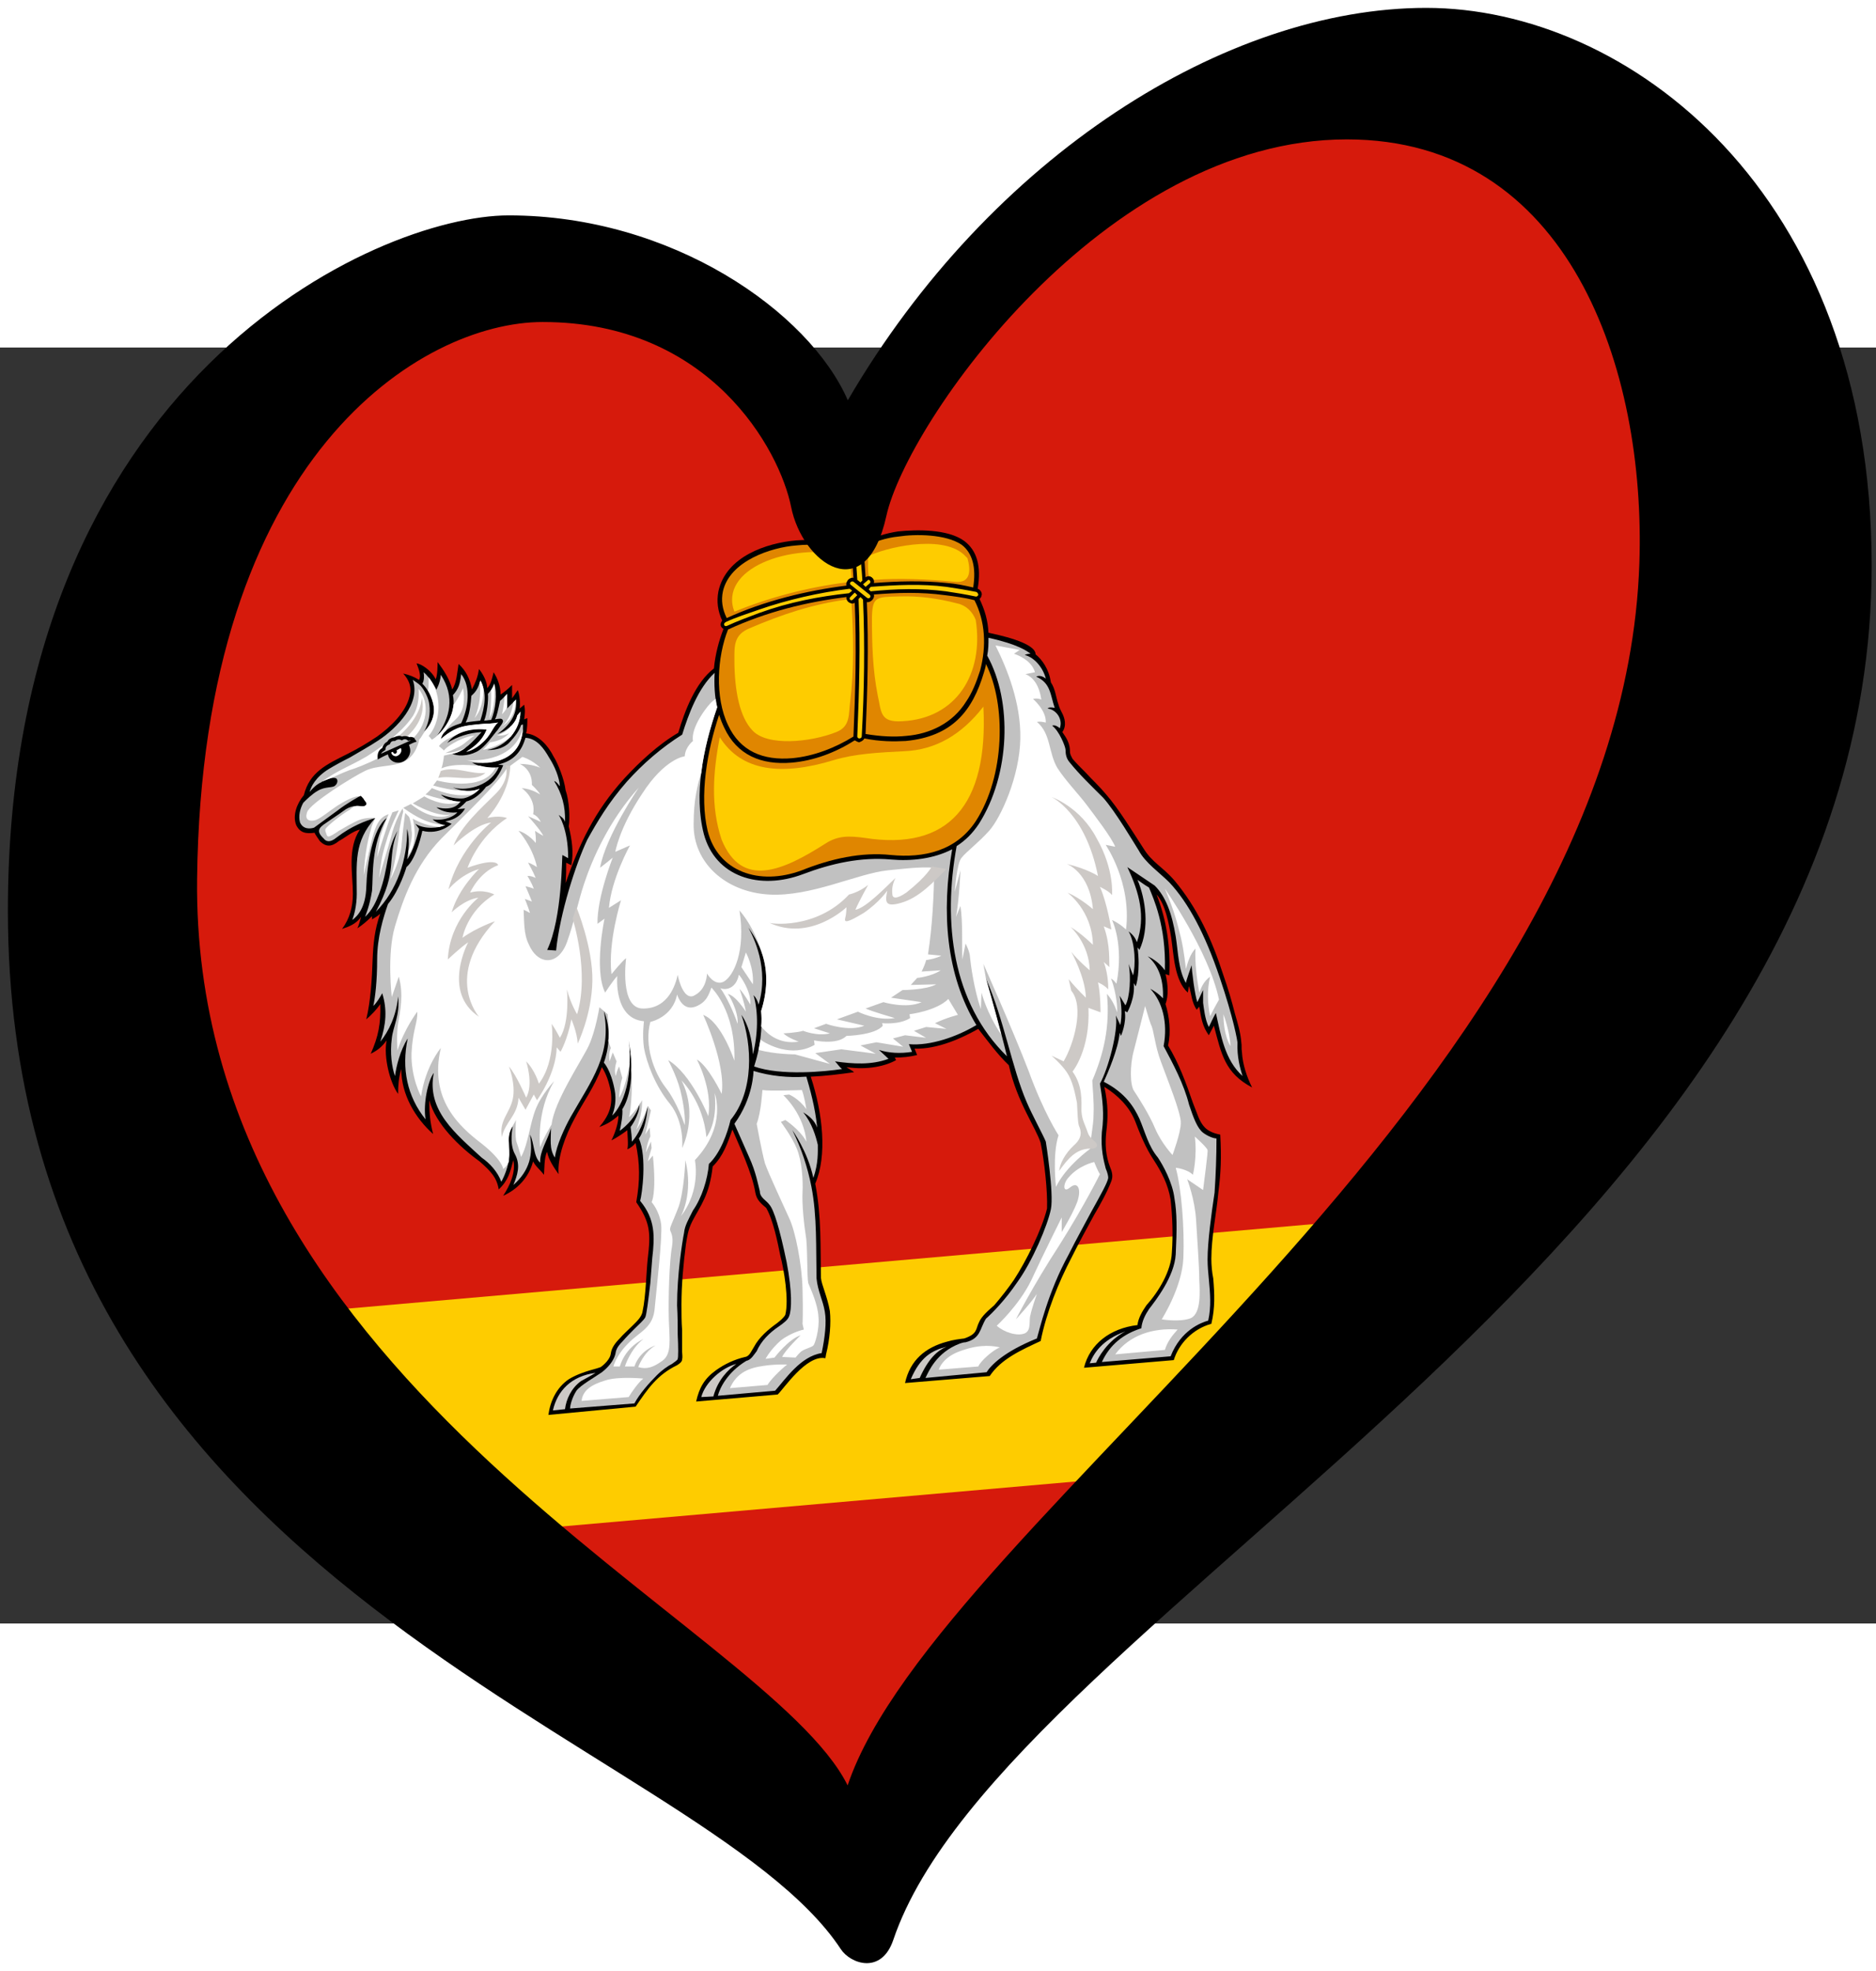
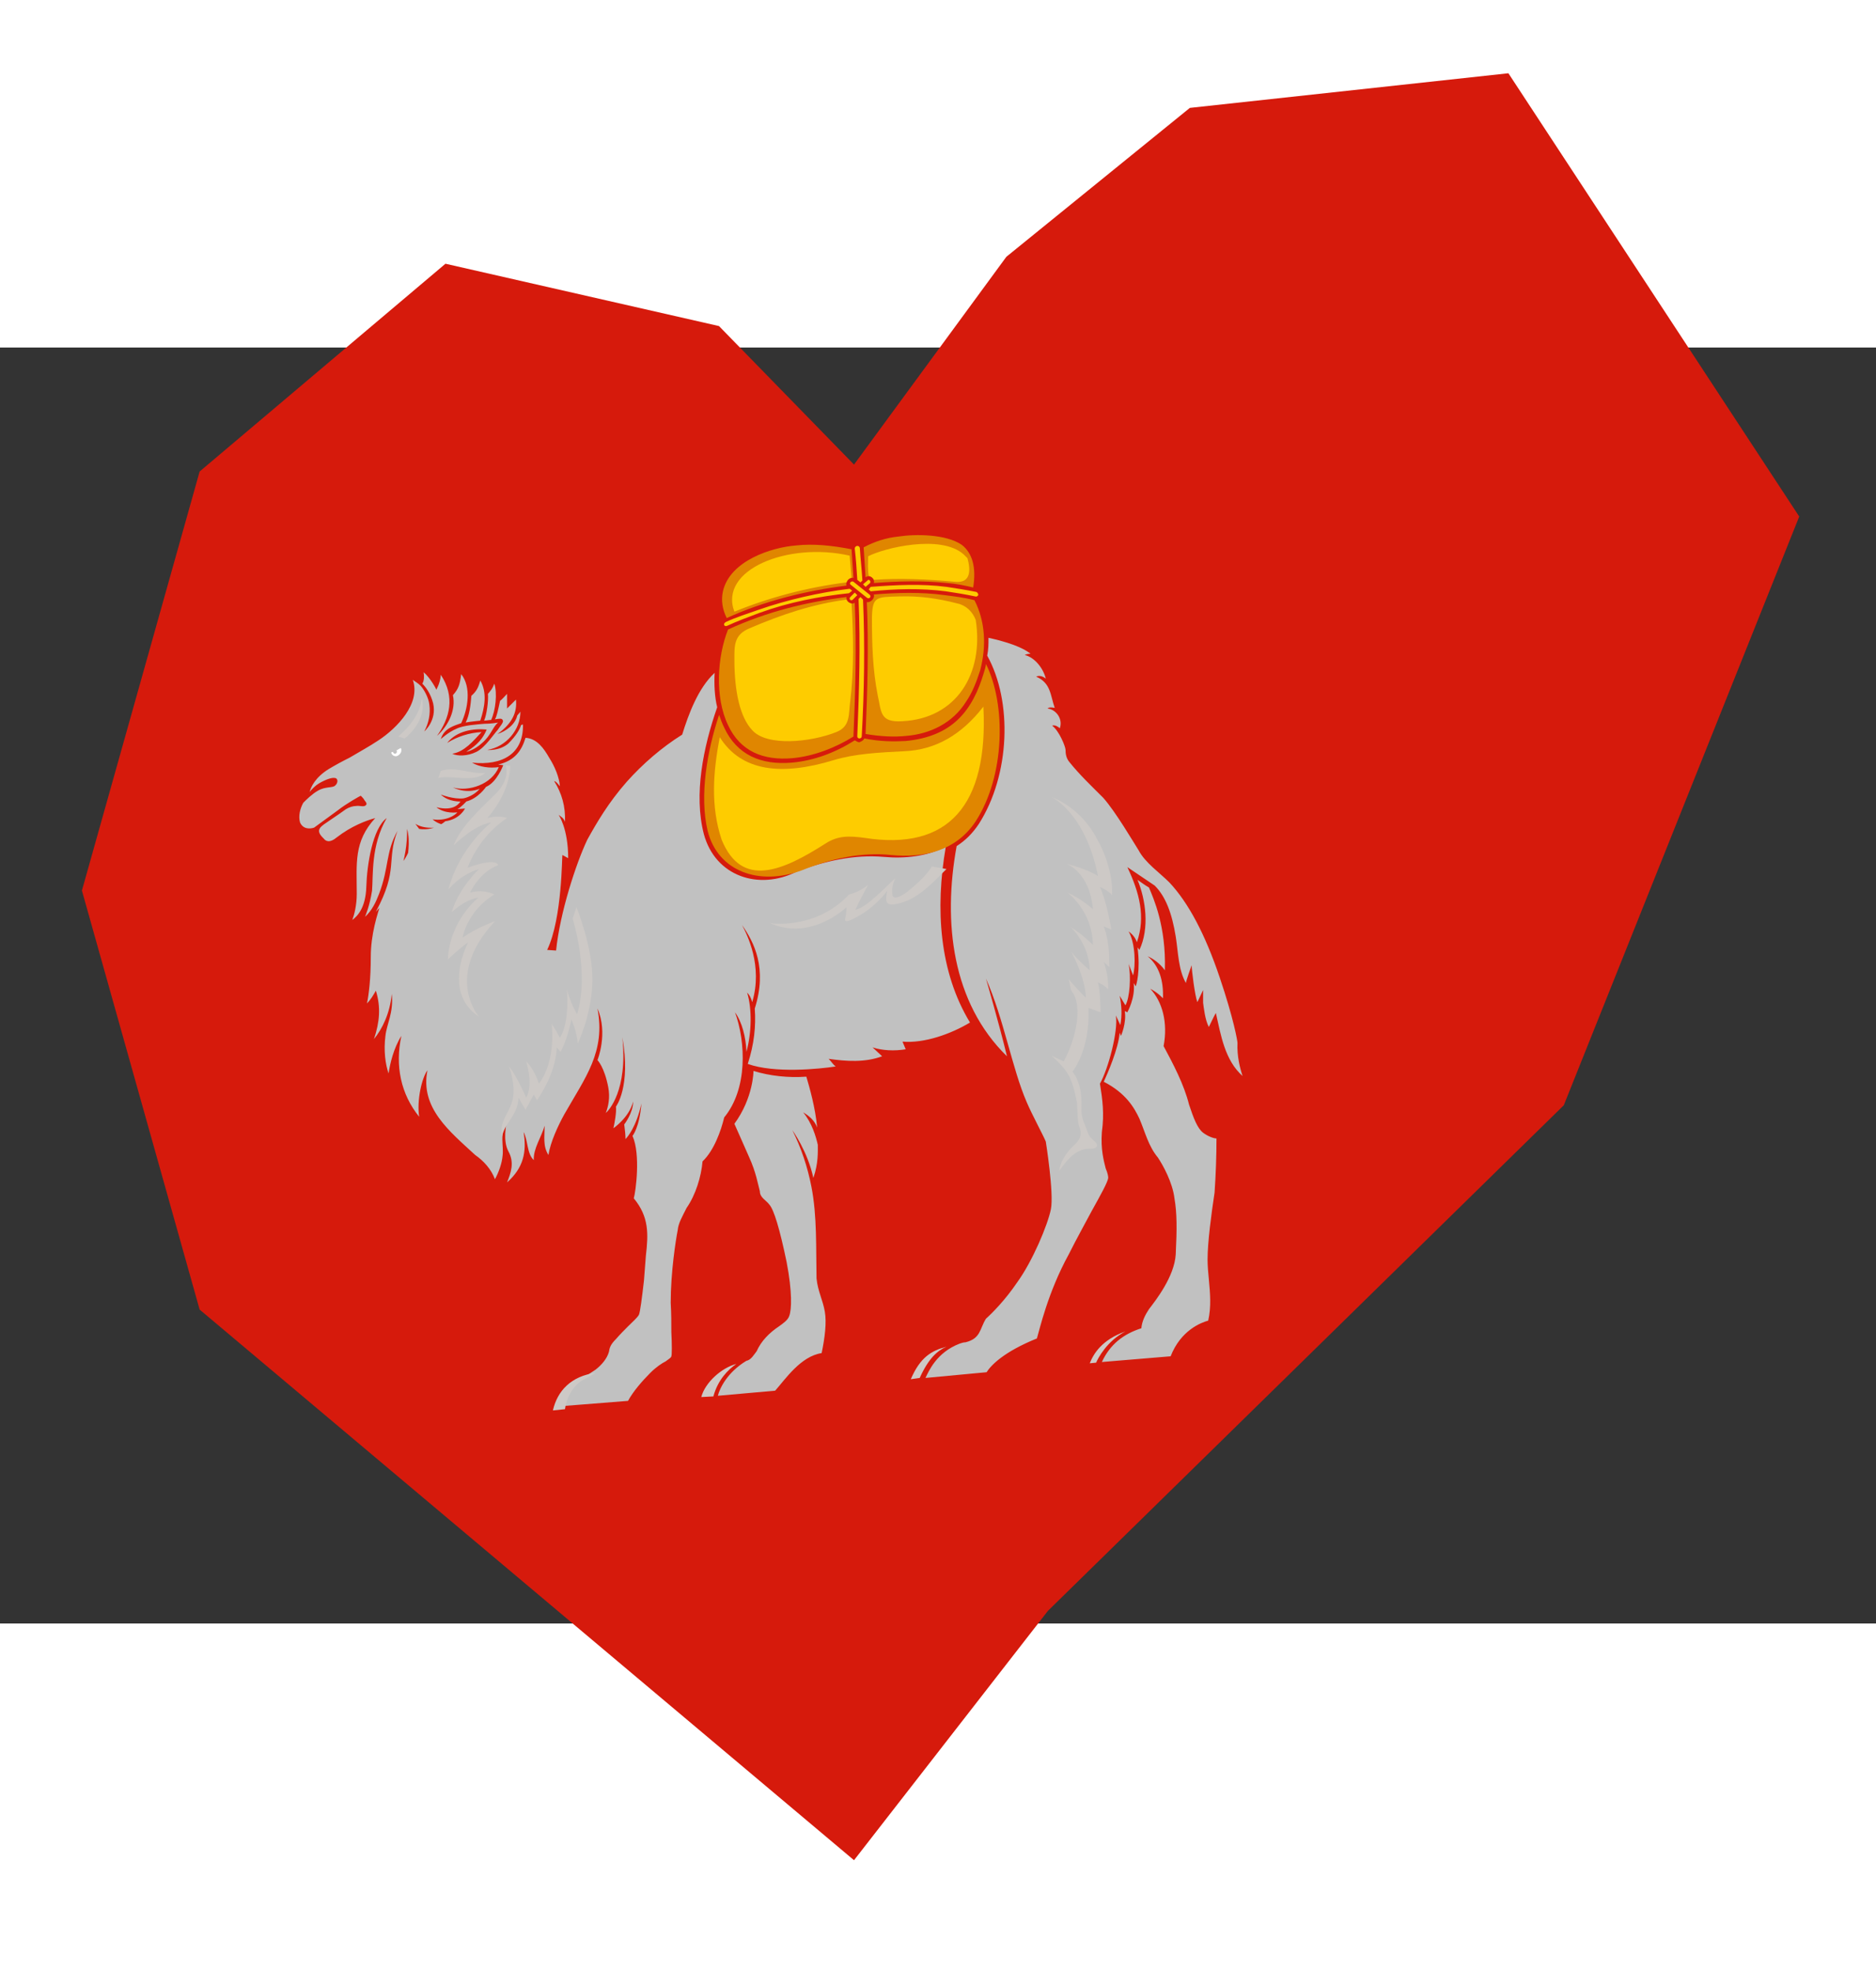
<svg xmlns="http://www.w3.org/2000/svg" xmlns:ns1="http://sodipodi.sourceforge.net/DTD/sodipodi-0.dtd" xmlns:ns2="http://www.inkscape.org/namespaces/inkscape" xml:space="preserve" width="238" height="250" style="shape-rendering:geometricPrecision; text-rendering:geometricPrecision; image-rendering:optimizeQuality; fill-rule:evenodd; clip-rule:evenodd" viewBox="0 0 218.573 148.629" version="1.0" ns1:version="0.32" ns2:version="0.92.1 r15371" ns1:docname="EuroCheliábinsk.svg" id="svg2">
  <rect x="0" y="0" width="218.573" height="148.629" fill="#333333" stroke="none" />
  <ns1:namedview pagecolor="#ffffff" bordercolor="#666666" borderopacity="1" objecttolerance="10" gridtolerance="10" guidetolerance="10" ns2:pageopacity="0" ns2:pageshadow="2" ns2:window-width="1366" ns2:window-height="705" id="namedview160" showgrid="false" ns2:zoom="1" ns2:cx="119.2255" ns2:cy="122.80049" ns2:window-x="-8" ns2:window-y="-8" ns2:window-maximized="1" ns2:current-layer="Layer_x0020_1" />
  <defs id="defs4">
    <style type="text/css" id="style6">
    .fil3 {fill:none}
    .fil22 {fill:#007CC3}
    .fil1 {fill:#0A0B0C}
    .fil13 {fill:#DEA817}
    .fil10 {fill:#EA952F}
    .fil5 {fill:#FFF500}
    .fil9 {fill:white}
    .fil0 {fill:#00D1FF}
    .fil6 {fill:black}
    .fil7 {fill:white}
    .fil14 {fill:#004F81}
    .fil21 {fill:#008ECA}
    .fil4 {fill:#00A13A}
    .fil15 {fill:#2C6693}
    .fil20 {fill:#52A2D2}
    .fil16 {fill:#5981A8}
    .fil17 {fill:#84A5C3}
    .fil19 {fill:#86BBDB}
    .fil18 {fill:#C3DCE3}
    .fil8 {fill:#DA251D}
    .fil2 {fill:#EB8A1B}
    .fil11 {fill:#F2B004}
    .fil12 {fill:#F9D000}
   </style>
    <pattern y="0" x="0" height="6" width="6" patternUnits="userSpaceOnUse" id="EMFhbasepattern" />
  </defs>
  <g id="Layer_x0020_1">
    <ns1:namedview ns2:window-height="749" ns2:window-width="1024" ns2:pageshadow="2" ns2:pageopacity="0.0" guidetolerance="10.0" gridtolerance="10.0" objecttolerance="10.0" borderopacity="1.0" bordercolor="#666666" pagecolor="#ffffff" id="base" width="1572px" height="1048px" ns2:zoom="0.3125228" ns2:cx="904.15788" ns2:cy="518.76018" ns2:window-x="-4" ns2:window-y="-4" ns2:current-layer="svg1880" />
    <path style="clip-rule:evenodd;opacity:1;fill:#d61a0c;fill-opacity:1;fill-rule:evenodd;stroke:none;stroke-width:0.282px;stroke-linecap:butt;stroke-linejoin:miter;stroke-opacity:1;image-rendering:optimizeQuality;shape-rendering:geometricPrecision;text-rendering:geometricPrecision" d="M 23.26,14.441 9.544,63.252 23.26,112.063 99.501,176.203 122.091,147.158 182.197,88.263 209.628,19.685 175.743,-31.949 138.63,-27.915 117.25,-10.569 99.501,13.634 83.769,-2.501 51.901,-9.762 Z" id="path5065" ns2:connector-curvature="0" />
    <g id="g839" transform="matrix(0.857,0,0,0.857,11.856,17.189)">
-       <path ns1:nodetypes="ccccc" ns2:connector-curvature="0" id="path4341" d="M 23.695,111.422 173.484,98.318 137.306,133.641 56.911,140.674 Z" style="fill:#fecc00;fill-opacity:1;fill-rule:evenodd;stroke:none;stroke-width:0.918px;stroke-linecap:butt;stroke-linejoin:miter;stroke-opacity:1" />
-       <path style="opacity:1;fill:#000000;fill-opacity:1;fill-rule:nonzero;stroke:none" d="m 102.11,6.67 c 0.087,-0.086 0.346,-0.26 0.519,-0.347 0.26,-4e-7 0.519,0.086 0.693,0.26 1.558,-0.866 3.203,-1.385 4.935,-1.645 2.511,-0.26 6.753,-0.347 9.004,1.299 1.732,1.299 2.338,3.463 1.818,6.493 0.346,0.086 0.693,0.606 0.519,0.952 0,0.173 -0.173,0.347 -0.26,0.433 0.693,1.472 1.125,2.857 1.212,4.589 1.125,0.26 6.407,1.299 6.407,2.943 0.866,0.693 1.818,1.991 2.078,3.809 0.606,0.866 0.693,2.078 1.039,3.03 0.086,0.347 0.26,0.693 0.433,1.039 0.433,0.779 0.693,1.818 0.086,2.684 v 0 c 0.606,0.866 1.039,1.558 1.039,2.684 0,0.347 0.173,0.606 0.346,0.952 0.519,0.606 1.125,1.212 1.732,1.818 0.952,1.039 1.905,1.905 2.77,2.944 1.818,2.078 3.636,5.108 5.108,7.359 1.212,1.991 2.597,2.511 4.242,4.415 3.117,3.723 5.108,8.052 6.666,12.9 0.606,1.731 1.125,3.463 1.558,5.194 0.346,1.212 0.779,2.597 0.866,3.896 0.086,0.433 0,0.866 0.086,1.299 0.086,1.732 0.693,3.463 1.385,4.848 -3.723,-1.991 -4.156,-4.502 -5.195,-8.397 l -0.693,1.299 c -0.866,-1.212 -1.039,-2.338 -1.299,-3.896 l -0.346,0.433 c -0.693,-1.039 -0.693,-2.078 -1.039,-3.203 -0.086,0.173 -0.086,0.519 -0.173,0.866 -1.818,-1.645 -1.905,-5.108 -2.251,-7.445 -0.346,-2.078 -0.779,-4.502 -1.991,-5.887 1.385,3.55 1.905,7.186 1.732,10.995 l -0.519,-0.173 c 0.346,1.385 0.433,2.943 0,4.069 0.519,1.645 0.779,3.809 0.346,5.627 1.472,2.424 2.424,5.021 3.376,7.791 0.606,1.472 0.866,2.597 1.645,3.376 0.433,0.433 1.125,0.779 2.078,0.952 0.173,3.203 0.086,5.108 -0.26,7.878 -0.26,2.857 -0.952,6.06 -0.952,9.004 0,0.866 0.086,1.818 0.26,2.684 0.173,2.078 0.26,3.982 -0.26,6.147 -2.511,0.693 -4.415,2.684 -5.108,4.935 l -12.207,1.039 c 0.779,-3.203 3.55,-5.368 7.272,-5.801 0.086,-0.866 0.606,-1.818 1.212,-2.684 1.645,-1.818 3.376,-4.675 3.463,-7.186 0.173,-2.338 0.086,-4.848 -0.173,-7.186 -0.346,-2.078 -1.212,-3.723 -2.338,-5.454 -1.039,-1.558 -1.818,-3.463 -2.511,-5.281 -0.779,-1.905 -2.338,-3.463 -4.156,-4.589 0.519,2.424 0.519,4.069 0.26,6.147 -0.173,1.645 -0.086,3.203 0.519,4.762 0.26,0.606 0.433,1.212 0.173,1.905 -0.606,1.558 -1.472,3.117 -2.338,4.589 -1.039,1.905 -2.078,3.809 -3.03,5.714 -1.818,3.463 -3.463,7.532 -4.242,11.428 -2.597,1.212 -5.368,2.424 -6.926,4.762 l -11.515,0.952 c 0.693,-3.117 2.77,-4.848 5.714,-5.627 0.866,-0.26 1.645,-0.346 2.338,-0.433 1.818,-0.606 1.558,-1.299 1.991,-2.164 0.346,-0.866 1.385,-1.732 2.078,-2.338 1.039,-1.212 1.905,-2.338 2.684,-3.463 1.645,-2.511 3.809,-6.839 4.502,-9.696 0.086,-2.338 -0.346,-6.32 -0.866,-8.917 -0.693,-2.164 -3.203,-5.541 -4.329,-10.562 -1.558,-1.472 -2.857,-3.29 -4.156,-4.935 -2.164,1.212 -5.454,2.77 -8.658,2.684 l 0.346,0.866 c -1.039,0.26 -1.991,0.347 -3.03,0.347 l 0.173,0.347 c -1.385,0.779 -3.809,1.385 -6.753,0.952 0.346,0.26 0.779,0.433 1.039,0.693 -1.905,0.26 -3.896,0.519 -5.887,0.606 1.645,5.021 2.251,10.735 0.606,14.544 0.866,4.415 0.693,8.657 0.779,12.813 0.087,0.952 0.866,2.511 1.212,4.502 0.173,1.645 0,3.809 -0.519,5.887 l -0.087,0.519 c -2.597,-0.519 -5.714,4.242 -6.493,4.935 l -11.082,0.952 c 0.433,-1.905 1.125,-3.117 2.684,-4.242 1.212,-0.866 2.511,-1.472 3.982,-1.818 0.606,-0.086 0.866,-0.866 1.212,-1.385 0.693,-1.299 1.905,-2.338 3.117,-3.203 0.433,-0.346 0.866,-0.693 1.125,-1.125 0.519,-2.078 -0.173,-6.147 -0.693,-8.138 -0.346,-1.732 -0.952,-4.762 -1.905,-6.407 -0.606,-0.519 -1.299,-1.039 -1.472,-2.078 -0.433,-2.684 -2.251,-6.493 -3.117,-8.571 -0.693,1.905 -1.212,3.55 -2.684,5.021 -0.433,3.896 -1.645,5.281 -2.77,7.446 -0.606,1.212 -0.693,2.078 -0.866,3.117 -0.346,2.684 -0.606,5.454 -0.606,8.225 0,1.125 0,2.338 0.087,3.463 v 2.944 c 0,0.26 0.087,0.693 0,1.039 0,0.26 -0.26,0.519 -0.693,0.779 -2.684,1.299 -3.982,3.203 -5.627,5.627 l -11.861,1.125 c 0.26,-1.905 1.125,-3.723 2.77,-4.848 1.125,-0.693 2.511,-1.125 3.809,-1.472 l 0.519,-0.173 c 0.519,-0.346 1.299,-1.125 1.385,-1.818 0.087,-0.779 0.606,-1.472 1.212,-2.078 0.433,-0.519 1.125,-1.125 1.732,-1.732 0.519,-0.519 1.299,-1.212 1.385,-1.991 0.433,-1.905 0.519,-5.541 0.693,-7.099 0.433,-3.55 0.346,-4.935 -1.558,-7.705 0.519,-2.944 0.519,-5.195 -0.087,-8.052 -0.26,0.346 -0.693,0.693 -1.125,0.866 0.173,-0.606 0,-1.991 0,-2.597 -0.693,0.519 -1.472,1.039 -2.164,1.385 0.433,-0.866 0.952,-2.251 0.952,-3.376 -0.866,0.779 -1.645,1.212 -2.597,1.558 1.385,-1.645 1.818,-2.944 1.558,-4.848 -0.26,-1.299 -0.606,-2.337 -1.212,-3.29 -1.039,2.77 -2.511,4.675 -3.723,7.012 -1.212,2.251 -2.338,5.195 -2.164,7.532 -0.606,-0.866 -1.385,-1.991 -1.558,-3.03 -0.433,0.779 -0.346,2.511 -0.433,3.117 -0.433,-0.606 -1.125,-1.125 -1.472,-1.818 -0.606,2.251 -2.164,3.809 -4.069,4.675 0.952,-1.472 1.732,-3.203 1.385,-4.848 -0.433,1.645 -0.693,2.77 -1.991,3.982 -0.26,-1.645 -1.125,-2.511 -2.597,-3.809 -2.77,-1.991 -5.974,-5.108 -6.839,-8.311 0,1.732 0.087,2.857 0.519,4.589 -2.424,-2.164 -4.329,-5.368 -4.329,-8.83 -0.346,1.126 -0.433,2.251 -0.433,3.376 -1.125,-1.558 -1.991,-5.021 -1.558,-7.272 -0.693,0.952 -1.299,1.385 -2.164,1.818 1.039,-2.338 1.385,-4.069 1.299,-6.753 -0.519,0.779 -1.212,1.472 -1.905,2.078 0.606,-2.511 0.779,-5.541 0.866,-8.138 0.087,-2.078 0.26,-4.069 1.039,-6.233 -0.346,0.347 -0.693,0.519 -1.125,0.779 v -0.433 c -0.606,0.606 -1.299,1.212 -1.991,1.645 0.26,-0.519 0.346,-1.039 0.519,-1.558 -0.693,0.952 -1.558,1.299 -2.597,1.645 1.039,-1.385 1.472,-3.03 1.472,-4.762 0,-2.77 -0.779,-6.147 0.952,-8.744 -1.039,0.26 -1.905,1.039 -2.857,1.558 -0.952,0.779 -1.731,0.866 -2.597,0 -0.087,-0.173 -0.693,-0.952 -0.693,-1.126 -1.212,0.173 -1.991,0 -2.511,-1.039 -0.519,-1.299 0.087,-2.944 1.039,-4.069 0.779,-3.117 3.03,-4.156 5.974,-5.627 1.385,-0.693 2.684,-1.472 3.982,-2.337 1.818,-1.299 3.896,-3.29 4.415,-5.454 0.346,-1.299 -0.087,-2.251 -0.866,-3.117 0.779,0.173 1.472,0.433 2.164,0.866 0.346,-0.693 -0.173,-1.732 -0.346,-2.251 0.693,0.086 2.078,1.039 2.597,2.164 0.26,-0.519 0.26,-1.905 0.26,-2.338 0.866,1.125 1.645,2.338 1.991,3.723 0.606,-0.866 0.693,-2.424 0.866,-3.463 1.039,0.952 1.558,2.078 1.818,3.463 0.519,-1.039 0.779,-1.645 0.952,-2.77 0.519,0.606 1.125,1.732 1.125,2.597 0.519,-0.519 0.693,-1.472 0.866,-2.164 0.519,0.779 0.952,1.905 0.952,3.03 0.519,-0.346 1.039,-0.779 1.558,-1.299 v 1.818 l 0.779,-1.125 c 0.26,0.693 0.346,1.732 0.26,2.511 l 0.606,-0.519 c 0.173,0.779 0.087,1.299 0,1.991 l 0.433,-0.173 c 0,0.606 0,1.472 -0.173,2.078 1.732,0.173 3.03,1.732 3.723,3.117 0.606,0.952 1.471,3.117 1.645,4.589 0.519,1.472 0.606,3.809 0.433,4.935 0.433,1.818 0.693,3.55 0.346,5.281 l -0.693,-0.346 c 0,0.866 0,1.818 -0.087,2.77 1.905,-5.368 3.896,-9.696 7.965,-14.198 2.078,-2.251 4.675,-4.675 7.359,-6.233 0.866,-2.944 2.338,-6.839 4.848,-8.744 0.173,-1.905 0.693,-3.809 1.299,-5.368 -0.433,-0.26 -0.519,-0.693 -0.173,-1.126 -0.606,-1.299 -0.779,-2.597 -0.519,-3.982 1.039,-4.762 6.58,-6.58 10.562,-6.926 2.424,-0.173 4.935,0 7.705,0.519 z" id="path4304" ns2:connector-curvature="0" />
-       <path style="opacity:1;fill:#c1c1c1;fill-opacity:1;fill-rule:nonzero;stroke:none" d="m 57.004,31.258 c -0.173,0.606 -0.693,1.472 -1.732,2.511 -1.212,1.039 -2.857,0.866 -2.857,0.866 2.597,-0.433 4.502,-2.77 4.502,-5.194 l -0.433,0.519 c -0.26,1.212 -1.558,2.164 -2.684,2.511 2.078,-1.472 2.684,-3.03 2.511,-4.675 l -1.212,1.212 v -1.991 c -0.346,0.347 -0.606,0.693 -0.952,0.952 -0.26,1.212 -0.433,2.078 -0.693,2.511 0.519,-0.086 0.952,-0.173 1.039,0.086 0.26,0.26 -0.433,0.952 -0.693,1.385 -0.433,0.433 -1.645,2.338 -2.857,2.943 -1.212,0.606 -2.597,0.606 -3.29,0.26 1.645,-0.26 2.857,-1.731 3.982,-2.943 -1.645,0.086 -3.29,0.606 -4.675,1.472 1.299,-1.645 3.55,-1.991 5.368,-1.818 -0.693,1.732 -1.991,2.511 -2.77,3.03 0,0 1.039,-0.173 2.164,-1.212 1.212,-1.039 1.472,-2.251 2.164,-2.77 0,0 -0.866,0.173 -1.905,0.173 -0.866,0.086 -2.77,0.173 -3.809,0.693 -1.039,0.433 -2.078,1.385 -2.078,1.385 0.433,-1.472 1.818,-1.818 2.77,-2.164 0.952,-1.991 1.385,-4.935 0,-6.666 -0.173,1.385 -0.346,1.991 -1.125,2.857 0.433,1.991 -0.606,4.156 -2.164,5.541 1.732,-2.424 2.511,-5.281 0.519,-8.311 -0.087,1.299 -0.693,2.078 -0.606,2.078 0.087,2.5e-5 -0.866,-1.732 -1.732,-2.424 0.087,0.519 0.087,1.125 -0.173,1.558 0.433,0.433 1.125,1.299 1.472,2.684 0.519,2.338 -1.212,3.809 -1.212,3.809 0.606,-1.126 0.866,-2.424 0.693,-3.636 -0.087,-0.952 -0.779,-2.164 -1.212,-2.597 -0.346,-0.347 -0.693,-0.519 -1.039,-0.779 1.125,3.203 -2.164,6.58 -4.675,8.225 -1.299,0.866 -2.597,1.558 -3.896,2.337 -1.039,0.519 -1.991,1.039 -2.857,1.558 -1.818,1.125 -2.424,2.424 -2.597,3.117 0.26,-0.346 0.779,-0.866 1.212,-1.126 0.693,-0.433 1.732,-0.866 2.164,-0.779 0.519,4e-6 0.519,0.693 0.087,1.039 -0.346,0.347 -1.299,0.086 -2.338,0.693 -0.779,0.433 -1.558,1.212 -1.991,1.645 -0.433,0.779 -0.693,1.818 -0.433,2.684 0.433,0.952 1.385,0.866 1.905,0.693 0.606,-0.433 2.251,-1.645 3.203,-2.338 1.212,-0.952 2.944,-1.905 3.117,-1.991 0.087,2.6e-5 0.346,0.347 0.433,0.433 0.087,0.26 0.606,0.606 0.26,0.866 -0.26,0.26 -0.866,5e-6 -1.299,0.086 -0.433,10e-7 -0.952,0.173 -1.385,0.433 -0.346,0.26 -1.472,1.039 -2.251,1.558 -1.125,0.779 -2.078,1.212 -0.779,2.424 0.26,0.347 0.779,0.693 1.818,-0.173 1.905,-1.472 3.896,-2.251 5.195,-2.597 -2.944,3.203 -2.511,6.147 -2.511,10.302 0,1.558 -0.346,2.857 -0.606,3.55 0.693,-0.519 1.818,-1.645 1.905,-4.502 0.087,-3.03 0.866,-7.965 2.77,-9.35 -2.164,3.723 -1.818,7.792 -1.991,9.87 -0.346,2.164 -0.866,3.29 -0.952,3.55 0.952,-0.866 1.472,-1.991 1.905,-3.117 1.385,-3.636 0.866,-5.627 2.511,-8.571 -1.558,4.069 0.173,5.194 -2.944,10.995 2.857,-2.857 4.329,-7.186 4.242,-11.255 0.519,1.732 0,4.156 0,4.156 0.866,-1.126 1.385,-3.203 1.645,-4.156 L 42.633,44.677 c 1.212,0.779 3.203,0.606 4.069,0.173 0,0 -0.952,-0.086 -1.732,-0.779 1.818,0.26 3.03,-0.519 3.376,-0.952 -0.087,-2.4e-5 -1.645,0.26 -2.857,-0.693 2.511,0.606 3.117,-0.606 3.29,-0.779 0,0 -1.645,0.086 -2.684,-0.952 0,0 1.731,0.693 3.117,0.519 1.472,-0.347 2.164,-1.299 2.164,-1.299 0,0 -1.558,0.779 -3.636,-0.173 2.164,0.606 5.281,-0.433 6.233,-2.77 -1.212,0.173 -2.597,0 -3.636,-0.606 4.156,0.433 7.013,-1.212 6.926,-5.194 l -0.26,0.086 z m -7.532,-0.347 c 0.952,-0.173 1.385,-0.173 1.991,-0.26 0.606,-1.818 0.952,-3.809 0,-5.454 -0.26,0.952 -0.519,1.472 -1.212,2.078 -0.087,1.125 -0.26,2.684 -0.779,3.636 z m 2.511,-0.26 c 0.346,10e-7 0.606,-0.086 0.952,-0.086 0.606,-1.299 0.866,-3.636 0.433,-4.935 -0.26,0.693 -0.433,0.866 -0.866,1.385 0.087,0.952 -0.173,2.857 -0.519,3.636 z m 31.686,-1.818 c -0.346,-1.385 -0.433,-3.117 -0.346,-4.675 -2.251,2.078 -3.55,5.627 -4.415,8.398 -2.77,1.732 -5.368,3.982 -7.532,6.406 -2.511,2.857 -4.069,5.541 -5.368,7.878 -1.558,3.29 -3.723,9.956 -4.242,15.064 l -1.212,-0.086 c 2.077,-4.329 1.991,-12.9 2.077,-12.9 l 0.779,0.433 c 0,-4.069 -1.299,-5.887 -1.299,-5.887 0.346,0.26 0.693,0.433 0.866,0.952 0.087,-2.078 -0.433,-3.896 -1.471,-5.541 0.259,1e-6 0.692,0.606 0.779,0.693 -0.087,-1.212 -0.693,-2.684 -1.471,-3.896 -0.693,-1.212 -1.645,-2.597 -3.203,-2.684 -0.519,1.731 -1.472,3.117 -3.723,3.636 l 0.693,0.086 c 0,0 -0.866,2.338 -2.338,2.944 0,0 -1.039,1.558 -2.684,1.991 0,0 -0.693,0.779 -1.212,1.039 l 1.039,-0.086 c 0,0 -0.693,1.472 -2.684,1.732 l 0.866,0.346 c 0,0 -1.645,1.558 -3.982,0.952 0,0 -0.779,3.809 -2.164,4.935 0,0 -0.866,3.03 -2.511,5.021 -0.606,1.732 -1.472,4.502 -1.472,7.532 0,2.943 -0.26,5.108 -0.519,6.32 0.519,-0.519 0.866,-1.126 1.212,-1.732 0.693,2.251 0.519,4.242 -0.26,6.58 1.125,-1.385 2.164,-3.463 2.424,-6.147 0.26,2.597 -0.693,4.069 -0.866,5.714 -0.26,1.991 0,3.896 0.433,5.108 0.173,-1.299 0.693,-3.463 1.732,-5.108 -0.866,4.069 -0.087,7.878 2.424,10.995 -0.346,-2.164 0.346,-5.281 1.125,-6.32 -1.039,5.108 3.03,8.311 6.493,11.514 1.125,0.779 2.164,1.905 2.684,3.29 0.519,-0.952 0.952,-2.164 1.039,-3.203 0.173,-1.299 -0.433,-3.117 0.519,-4.329 0,0 -0.519,2.251 0.26,3.723 0.866,1.558 0.346,2.944 -0.173,4.242 2.251,-1.991 2.684,-4.156 2.251,-6.84 0.606,1.126 0.433,2.944 1.385,3.809 -0.087,-1.558 1.039,-3.117 1.472,-4.675 0,1.472 -0.26,2.77 0.519,3.982 0.26,-1.731 1.299,-3.982 2.164,-5.541 2.857,-5.021 5.627,-8.484 4.502,-14.371 1.472,3.376 0,7.013 0,7.013 0,0 0.952,0.952 1.472,3.722 0.26,1.385 0,2.597 -0.346,3.463 0.346,-0.26 3.03,-3.03 2.251,-10.302 1.212,6.753 -0.866,9.436 -0.866,9.436 0.087,0.779 -0.173,2.164 -0.346,2.944 0,0 2.164,-1.472 2.684,-3.636 0,1.558 -1.212,3.117 -1.212,3.117 0.087,0.693 0.173,1.385 0.173,1.991 0.26,-0.26 1.472,-1.645 2.164,-4.848 -0.26,3.29 -1.212,4.415 -1.212,4.415 1.125,2.511 0.433,7.619 0.173,8.484 2.078,2.511 1.991,4.848 1.645,7.792 -0.087,1.039 -0.173,2.251 -0.26,3.376 -0.26,2.251 -0.519,4.329 -0.693,4.675 -0.26,0.433 -0.779,0.866 -1.472,1.558 -0.519,0.519 -1.039,1.039 -1.645,1.732 -0.779,0.779 -0.866,1.212 -0.952,1.732 -0.26,0.952 -1.039,1.818 -1.818,2.424 -1.125,0.779 -2.857,1.732 -3.463,2.511 -0.606,0.952 -0.866,1.991 -0.866,2.424 l 8.744,-0.693 c 0.693,-1.299 1.991,-2.77 3.03,-3.809 0.779,-0.779 1.558,-1.299 2.078,-1.558 0.346,-0.26 0.779,-0.519 0.779,-0.693 0.087,-0.173 0.087,-1.645 0,-3.29 0,-1.212 0,-2.511 -0.087,-3.982 0,-4.156 0.693,-8.571 0.952,-9.87 0.087,-0.952 0.606,-1.818 1.212,-3.03 1.212,-1.732 1.991,-4.242 2.164,-6.32 1.558,-1.472 2.511,-4.156 2.944,-5.974 3.203,-3.896 2.944,-10.216 1.472,-14.285 0.952,1.299 1.472,3.376 1.558,5.368 0.693,-2.597 0.779,-5.801 0.087,-8.052 0.346,0.347 0.519,0.693 0.693,1.299 1.472,-4.935 -0.693,-9.177 -1.385,-10.476 1.645,2.338 3.463,5.887 1.732,11.341 0.173,2.424 -0.087,4.848 -0.952,7.532 3.636,1.299 9.697,0.693 11.947,0.347 -0.346,-0.26 -0.606,-0.693 -0.952,-1.039 2.424,0.347 4.935,0.519 7.272,-0.347 l -1.299,-1.212 c 1.299,0.433 2.944,0.519 4.502,0.26 l -0.433,-1.039 c 2.944,0.26 6.58,-1.039 9.177,-2.597 -4.156,-6.839 -4.762,-15.41 -3.29,-23.895 -2.511,1.299 -5.541,1.645 -8.398,1.385 -3.982,-0.347 -7.965,0.519 -11.861,1.991 C 89.383,53.767 83.41,51.863 81.851,46.062 80.466,40.695 81.765,34.288 83.669,28.834 Z m 13.506,77.658 c -0.087,-4.069 0.087,-8.484 -0.693,-12.467 -0.519,-2.684 -1.385,-5.281 -2.597,-7.705 0,0 2.078,2.857 2.857,6.493 0.693,-1.991 0.606,-3.55 0.606,-4.502 -0.26,-1.126 -0.779,-2.944 -1.991,-4.415 0.866,0.519 1.558,1.126 1.905,2.078 -0.26,-2.77 -1.039,-5.454 -1.472,-6.926 -2.424,0.173 -4.935,-0.086 -7.186,-0.779 0,0 0,3.636 -2.597,7.185 0.519,1.126 1.212,2.77 1.991,4.502 0.952,2.078 1.212,3.723 1.472,4.675 0,0.866 0.866,1.212 1.299,1.818 0.606,0.693 1.385,3.203 2.338,7.792 0.779,4.069 0.693,6.493 0.346,7.359 -0.173,0.519 -0.779,0.952 -1.385,1.385 -1.299,0.866 -2.424,1.991 -3.03,3.376 -0.346,0.433 -0.779,1.212 -1.385,1.299 -2.597,1.558 -3.636,3.723 -3.896,4.762 l 7.792,-0.693 c 1.385,-1.558 3.463,-4.675 6.32,-5.108 0.433,-2.078 0.693,-4.156 0.433,-5.627 -0.26,-1.558 -0.952,-2.77 -1.125,-4.502 z M 151.545,87.445 c -0.346,-2e-6 -1.125,-0.26 -1.818,-0.779 -0.779,-0.606 -1.299,-1.991 -1.905,-3.809 -0.693,-2.77 -2.164,-5.541 -3.463,-7.965 0.606,-3.203 -0.173,-6.06 -1.818,-7.792 1.039,0.519 1.732,1.299 1.732,1.299 0.086,-2.424 -0.519,-4.415 -2.078,-5.714 0.779,0.347 1.645,0.952 2.338,1.905 0.173,-6.06 -1.558,-9.783 -2.164,-11.255 -0.606,-0.347 -1.039,-0.693 -1.558,-1.039 1.125,2.684 1.645,6.58 0.26,9.523 l -0.26,-0.347 c 0.433,3.117 -0.173,5.281 -0.26,5.281 l -0.26,-0.433 c 0.26,1.991 -0.866,3.982 -0.866,3.982 l -0.346,-0.173 c 0.26,1.645 -0.519,3.376 -0.519,3.376 l -0.173,-0.433 c -0.173,2.164 -1.645,5.541 -2.164,6.666 3.03,1.558 4.156,3.55 4.848,5.021 0.779,1.818 1.212,3.723 2.511,5.281 0.693,1.039 1.991,3.376 2.251,5.541 0.346,1.991 0.346,4.156 0.173,7.619 -0.173,3.03 -2.77,6.32 -3.636,7.446 -0.519,0.779 -0.952,1.645 -1.039,2.597 -2.424,0.779 -4.242,2.164 -5.368,4.589 l 9.35,-0.779 c 1.385,-3.55 4.156,-4.589 5.108,-4.848 0.433,-1.905 0.26,-3.723 0.086,-5.627 -0.086,-0.866 -0.173,-1.818 -0.173,-2.684 0,-2.338 0.519,-6.233 0.952,-9.09 0.173,-2.511 0.26,-4.935 0.26,-7.359 z M 120.551,19.397 c 0,0.866 0,1.558 -0.173,2.424 3.463,6.234 3.117,16.19 -1.125,22.856 -0.866,1.299 -1.818,2.251 -3.03,3.03 -1.905,10.389 -0.606,21.298 6.84,28.57 -1.039,-4.329 -2.857,-10.562 -2.857,-10.562 2.424,5.454 3.55,12.207 5.541,16.795 0.693,1.645 2.338,4.675 2.597,5.368 0,0 1.125,7.013 0.693,9.177 -0.433,2.164 -2.511,7.099 -4.589,9.956 -1.645,2.424 -3.376,4.156 -4.242,4.935 -0.866,1.385 -0.693,2.684 -2.77,3.203 -0.26,2e-5 -0.519,0.086 -0.779,0.173 -3.203,1.212 -4.242,3.809 -4.675,4.675 l 8.311,-0.779 c 0.606,-0.952 2.338,-2.77 6.84,-4.589 0.346,-1.125 1.472,-6.233 4.329,-11.428 1.125,-2.251 2.251,-4.242 3.117,-5.887 1.299,-2.338 2.164,-3.896 2.251,-4.502 0,-0.26 -0.086,-0.693 -0.346,-1.299 -0.26,-1.039 -0.693,-2.597 -0.519,-4.935 0.346,-2.511 0.086,-4.415 -0.26,-6.58 1.125,-1.991 2.511,-7.185 2.164,-9.263 l 0.606,1.299 c 0.26,-1.385 0.173,-2.684 -0.086,-3.982 l 0.779,1.299 c 0.606,-1.039 0.779,-3.982 0.433,-5.627 l 0.606,1.558 c 0.346,-1.212 0.346,-4.329 -0.606,-5.974 0.606,0.433 0.952,0.952 1.125,1.472 1.212,-3.463 0.346,-6.753 -1.299,-10.216 l 3.723,2.511 c 1.472,1.472 2.338,3.723 2.857,6.926 0.346,2.164 0.346,4.502 1.385,6.32 0,-0.26 0.779,-2.424 0.779,-2.424 0,0.606 0.433,4.156 0.779,5.021 l 0.779,-1.645 v 1.731 c 0.086,0.606 0.26,2.338 0.779,3.29 0.346,-0.693 0.606,-1.299 0.952,-1.905 0.693,3.03 1.212,6.407 3.636,8.571 -0.346,-1.039 -0.779,-2.684 -0.693,-4.502 0,-0.26 -0.519,-3.29 -2.424,-8.917 -1.991,-5.887 -4.242,-10.129 -6.84,-12.9 -1.299,-1.299 -3.29,-2.684 -4.156,-4.329 -0.606,-0.952 -3.203,-5.368 -4.848,-7.186 -1.558,-1.558 -3.203,-3.117 -4.589,-4.848 -0.433,-0.519 -0.519,-1.126 -0.519,-1.645 0,-0.433 -0.866,-2.597 -1.818,-3.29 0.346,-0.173 0.866,0.173 1.039,0.347 0.433,-1.212 -0.433,-2.511 -1.645,-2.684 0,0 0.086,-0.26 0.952,-0.086 -0.606,-1.732 -0.519,-3.376 -2.511,-4.242 0,0 0.519,-0.347 1.299,0.26 -0.346,-1.385 -1.472,-2.857 -2.857,-3.203 0,0 0.26,-0.173 0.779,-0.173 -0.433,-0.346 -1.732,-1.299 -5.714,-2.164 z" id="path4306" ns2:connector-curvature="0" />
-       <path style="opacity:1;fill:#ffffff;fill-opacity:1;fill-rule:nonzero;stroke:none" d="m 122.282,73.333 c -0.952,-3.723 -2.078,-7.619 -2.078,-7.619 l -0.346,-1.991 c 0,0 3.982,8.917 6.147,14.545 2.078,5.714 4.069,8.744 4.069,8.744 -0.866,2.684 -0.346,7.013 -0.346,7.013 1.385,-2.857 4.675,-5.195 4.675,-5.195 0,-1.645 0.433,-3.03 0.433,-4.675 0.086,-1.818 -0.173,-3.982 -0.173,-4.588 1.558,-3.636 2.424,-7.359 1.991,-11.774 0.606,0.693 1.039,1.472 1.385,2.511 0.086,-2.078 -0.779,-4.675 -0.866,-4.589 0.26,0.086 0.433,0.26 0.779,0.693 1.039,-5.368 -0.606,-8.657 -0.606,-8.657 1.125,0.519 1.905,1.299 1.905,1.299 0.779,-6.407 -2.77,-11.514 -2.77,-11.514 l 1.299,0.26 c -0.519,-1.299 -2.857,-4.329 -3.896,-5.714 -1.039,-1.385 -2.944,-3.376 -3.982,-5.021 -1.212,-2.078 -0.866,-4.675 -2.77,-6.233 0.433,-0.086 0.779,1e-6 1.212,0.086 0.086,-1.645 -1.732,-3.203 -1.732,-3.203 0.26,-0.086 0.779,-0.086 1.125,0.086 -0.26,-1.818 -1.039,-3.03 -2.164,-3.463 l 1.299,-0.26 c -0.519,-1.818 -2.857,-2.511 -2.857,-2.511 l 0.779,-0.519 c -0.866,-0.173 -2.424,-0.433 -3.29,-0.606 1.558,3.117 3.463,7.792 3.376,12.64 -0.086,5.194 -2.684,10.822 -4.242,12.553 -1.472,1.645 -3.117,2.857 -3.723,3.636 -0.693,0.693 -0.952,4.675 -0.952,4.675 l 0.779,-2.944 c 0,0 -0.173,4.069 -0.606,6.32 l 0.606,-1.472 c 0.346,2.338 0.173,5.368 0.26,7.272 l 0.433,-2.164 c 0,0 0.606,1.126 0.606,1.905 0.086,0.866 0.519,4.242 1.472,7.013 l 0.086,-2.251 c 0,0 0.693,2.77 2.684,5.714 z M 57.61,32.989 Z m -2.251,57.572 c 0,-0.173 0,-0.347 0,-0.433 0.087,-0.606 0,-1.299 0,-2.078 -0.173,-1.645 0.519,-2.164 0.952,-3.117 0,0 -0.173,2.424 0.087,3.03 0.26,0.693 0.606,1.991 0.606,1.991 0.952,-1.645 1.212,-4.589 1.991,-6.493 0.779,-1.991 2.511,-3.809 2.511,-3.809 -2.511,4.242 -1.905,9.004 -1.905,9.004 0.346,-1.125 1.558,-3.117 1.558,-3.117 0.346,-3.117 4.069,-8.657 5.021,-10.649 0.952,-1.991 1.472,-5.281 1.472,-5.281 l 1.125,0.952 c 0.087,1.212 0.26,2.338 0.087,3.636 l 0.346,0.952 c -0.26,0.606 -0.26,1.212 -0.173,1.818 l 0.433,-1.212 0.519,1.212 c -0.433,1.385 -0.087,1.991 -0.087,1.991 0.087,-0.693 0.433,-1.299 0.433,-1.299 l 0.433,1.558 c -0.346,0.952 -0.433,2.684 -0.433,2.684 0.693,-0.952 1.299,-3.722 1.472,-4.761 -0.087,0.173 -0.087,0.433 -0.087,0.606 0.087,-1.039 0.087,-2.338 -0.087,-3.723 0.26,1.645 0.433,3.03 0.346,4.156 0.26,2.857 -0.173,6.406 -0.346,6.406 0.519,-0.433 1.039,-1.125 1.472,-1.732 0,0 0,-0.086 0,-0.086 v 0 c 0.173,-0.173 0.26,-0.347 0.346,-0.519 0.087,1.905 -0.779,3.982 -0.779,3.982 0.606,-0.779 1.299,-2.338 1.558,-3.203 v 0 0 0 l 0.433,0.606 -0.779,3.29 0.606,-0.952 0.087,1.212 c -0.433,0.779 -0.606,2.164 -0.606,2.164 l 0.693,-1.472 0.087,0.866 -0.519,1.818 0.693,-0.779 c 0.519,5.195 -0.173,6.32 -0.173,6.32 0,0 1.039,1.125 1.299,3.03 0.173,1.818 -0.606,8.484 -0.866,11.255 -0.173,2.857 -2.078,3.29 -3.636,4.935 -1.645,1.645 -1.991,3.117 -1.991,3.117 l 0.866,-5e-5 c 0.866,-2.77 3.203,-3.723 3.203,-3.723 -1.732,1.299 -2.511,3.723 -2.511,3.723 h 1.299 c 0.779,-2.251 2.857,-2.857 2.857,-2.857 -1.645,0.952 -2.338,2.944 -2.338,2.944 1.212,0.346 2.078,0 3.29,-0.866 1.299,-0.952 0.952,-2.857 0.866,-5.627 -0.087,-2.857 0.087,-8.138 0.433,-9.87 0.26,-1.645 -0.26,-1.991 -0.26,-2.338 0,-0.433 0.26,-0.779 1.039,-2.77 0.866,-2.078 1.039,-6.666 1.039,-6.666 1.125,4.589 -0.606,7.619 -0.606,7.619 2.77,-3.55 1.905,-7.619 1.905,-7.619 4.415,-4.675 2.684,-9.091 2.684,-9.091 0.433,4.156 -1.125,5.974 -1.125,5.974 -0.433,-4.848 -3.376,-7.705 -3.376,-7.705 2.338,4.675 0.087,9.177 0.087,9.177 0,0 0.346,-3.463 -1.645,-5.974 -2.078,-2.511 -3.203,-5.714 -3.55,-7.618 -0.26,-1.818 0,-3.636 0,-3.636 -4.156,-0.347 -3.636,-6.147 -3.636,-6.147 -0.693,0.779 -1.645,2.251 -1.645,2.251 -1.558,-3.117 -0.087,-10.043 -0.087,-10.043 l -0.952,0.693 c -0.087,-3.55 2.078,-9.004 2.078,-9.004 -0.693,0.606 -1.732,1.385 -1.732,1.385 0.779,-4.329 5.281,-10.908 5.281,-10.908 -4.069,4.502 -6.32,9.697 -7.446,13.073 -0.866,2.597 -1.385,5.368 -2.338,7.965 -1.212,3.29 -3.982,3.117 -5.194,0.26 -0.693,-1.385 -0.606,-3.117 -0.693,-4.675 0.26,0.086 0.866,0.433 0.866,0.433 -0.173,-0.606 -0.693,-1.905 -0.693,-1.905 0.26,0.086 0.952,0.347 0.952,0.347 -0.26,-0.693 -0.866,-2.078 -0.866,-2.078 0.779,0.173 1.125,0.347 1.125,0.347 -0.346,-0.952 -0.866,-1.732 -0.866,-1.732 0.433,-0.086 1.125,0.26 1.125,0.26 -0.346,-0.866 -1.039,-2.078 -1.039,-2.078 0.433,0.086 1.212,0.606 1.212,0.606 -0.606,-2.857 -2.511,-4.935 -2.511,-4.935 1.299,0.347 2.338,1.645 2.338,1.645 0.087,-0.519 -0.087,-1.645 -0.087,-1.645 0.346,0.26 1.125,0.693 1.125,0.693 -0.346,-0.779 -2.078,-2.684 -2.078,-2.684 0.606,0.26 1.732,0.779 1.732,0.779 -0.433,-0.866 -1.039,-1.039 -1.039,-1.039 0.433,-2.251 -1.558,-3.55 -1.558,-3.55 1.385,0.086 2.511,0.866 2.511,0.866 -0.346,-0.606 -1.125,-1.299 -1.125,-1.299 0.087,-2.164 -1.645,-2.857 -1.645,-2.857 1.645,0 2.77,0.519 2.77,0.519 -1.125,-1.126 -2.424,-1.472 -2.424,-1.472 l -1.645,1.212 -0.519,0.433 c -1.299,2.078 -5.368,5.974 -8.831,9.437 -3.55,3.636 -5.195,8.138 -6.32,11.947 -1.125,3.809 -0.433,9.61 -0.433,9.61 l 0.952,-2.77 c 0.693,2.424 0.173,4.762 -0.087,6.32 -0.26,1.558 -0.087,3.723 -0.087,3.723 0.866,-2.857 2.684,-5.281 2.684,-5.281 0.087,1.472 -0.606,2.338 -0.779,5.627 -0.087,3.376 1.299,5.887 1.299,5.887 0.606,-4.155 2.684,-6.579 2.684,-6.579 -1.645,7.012 2.597,10.735 5.541,12.986 2.857,2.251 2.944,3.463 2.944,3.463 0.346,-0.26 0.606,-0.606 0.779,-1.039 z m 16.882,-6.06 c 0.26,-0.26 0.433,-0.519 0.606,-0.866 v 0 c -0.173,0.347 -0.346,0.606 -0.606,0.866 z M 65.229,123.114 71.635,122.595 c 0.346,-0.606 1.385,-2.078 1.991,-2.511 0,0 -3.376,-0.346 -5.195,0.26 -1.991,0.606 -3.03,1.385 -3.203,2.77 z M 95.79,83.462 c 0,0 -0.26,-1.732 -0.606,-2.597 0,0 -4.329,0.173 -5.368,0 0,0 -0.173,3.03 -0.779,4.589 0,0 0.693,3.809 1.125,5.368 0.519,1.472 2.511,5.714 3.29,7.446 0.866,1.818 1.732,6.32 1.818,9.61 0.087,3.29 0,4.762 0,4.762 l 0.173,0.779 c 0,0 -1.645,0.346 -3.117,1.472 -1.472,1.299 -2.078,2.511 -2.078,2.511 l 1.212,-0.173 c 0,0 1.905,-2.511 3.55,-3.03 0,0 -2.078,1.991 -2.511,2.944 l 1.818,0.087 c 0,0 0.606,-0.779 0.952,-0.952 0.433,-0.26 1.212,-0.433 1.472,-0.693 0.173,-0.086 0.866,-2.164 0.693,-3.896 -0.087,-1.731 -1.039,-3.723 -1.385,-4.589 -0.173,-0.866 -0.087,-3.636 -0.26,-5.887 -0.346,-2.251 -0.606,-4.848 -0.519,-6.493 0.087,-1.558 -0.087,-4.242 -0.779,-5.887 -0.606,-1.558 -2.164,-3.636 -2.164,-3.636 l 0.606,-0.26 c 0,0 2.078,1.385 2.857,2.944 0,0 -0.087,-3.29 -3.117,-6.32 l 0.779,-0.086 c 0,0 1.299,0.519 2.338,1.991 z m -10.389,37.92 5.108,-0.433 c 0.606,-1.039 2.597,-2.77 2.684,-2.77 0,0 -1.472,-0.086 -3.203,0.173 -1.905,0.26 -3.636,0.866 -4.589,3.03 z M 115.096,68.485 c -1.645,1.645 -5.281,2.078 -5.281,2.078 l 0.086,0.519 c -1.472,0.952 -3.809,0.693 -3.809,0.693 l 0.086,0.347 c -1.039,1.299 -4.935,1.385 -4.935,1.385 -1.299,1.299 -4.415,0.606 -4.415,0.606 l 0.087,0.606 c -3.117,1.818 -6.493,-0.086 -7.359,-0.693 -0.087,0.433 -0.173,0.952 -0.26,1.385 2.251,0.606 4.935,0.606 4.935,0.606 l 4.762,1.299 -1.991,-1.472 3.55,-0.519 4.675,0.606 -2.078,-1.126 2.164,-0.433 3.636,0.606 -1.385,-1.126 1.645,-0.433 2.857,0.347 -1.645,-0.952 1.645,-0.519 2.77,0.26 -1.558,-0.779 c 1.645,-0.779 3.117,-1.126 3.117,-1.126 L 115.096,68.485 Z M 87.565,62.165 c 0,0 1.125,1.991 0.952,4.329 0,0 -1.039,-1.558 -1.558,-2.337 0,0 0.433,-1.385 0.606,-1.991 z m -0.952,3.03 c 0.087,2.6e-5 1.732,2.251 1.558,4.069 0,0 -0.693,-1.299 -1.472,-2.164 0,0 0.693,1.905 0.866,3.117 0,0 -1.385,-2.251 -2.511,-2.424 0.173,-0.086 1.558,2.511 1.385,4.069 -0.519,-1.558 -1.472,-3.636 -2.338,-4.848 0.779,0.347 2.164,0 2.511,-1.818 z m -0.606,11.688 c 0,0 -1.732,-5.281 -4.242,-6.233 0,0 3.117,6.666 2.511,10.735 0,0 -1.818,-3.809 -3.376,-4.675 0,0 2.164,3.982 1.558,7.705 0,0 -2.338,-5.8 -5.454,-7.618 0,0 1.125,2.078 1.645,4.069 0.519,2.078 0.693,3.896 0.606,4.762 0,0 -1.039,-3.117 -2.597,-5.108 -1.558,-1.991 -2.944,-5.714 -2.078,-8.917 0,0 3.03,-0.606 3.636,-3.723 0.173,0.519 0.866,2.251 2.511,1.645 1.558,-0.606 1.818,-1.732 2.164,-2.597 -0.087,-2.6e-5 3.29,2.944 3.117,9.956 z m 51.772,39.911 6.753,-0.606 c 0.346,-1.125 0.952,-1.905 1.732,-2.77 -3.376,-0.26 -6.58,0.779 -8.484,3.376 z m 10.822,-29.609 c 0,0 1.558,1.385 1.732,1.818 0.086,0.26 -0.519,4.675 -0.606,5.454 l -2.164,-1.472 c 0,0 1.039,2.684 1.212,5.541 0.173,2.944 0.433,6.32 0.433,8.138 0.086,1.645 0.26,4.502 -1.125,5.195 -1.472,0.606 -3.982,0.173 -3.982,0.173 0,0 2.77,-4.329 2.944,-8.311 0.173,-3.982 -0.26,-9.523 -1.039,-12.294 0,0 1.558,0.173 2.338,0.952 0,0 0.606,-2.424 0.26,-5.195 z m -6.753,-17.748 c 0,0 0.519,1.818 0.779,2.511 0.433,0.779 0.519,2.857 1.385,5.108 0.779,2.164 2.77,7.012 2.684,8.311 0,1.299 -1.125,4.329 -1.125,4.329 0,0 -1.472,-1.558 -2.338,-3.55 -0.779,-1.905 -2.338,-4.329 -2.857,-5.108 -0.606,-0.779 -0.606,-3.549 -0.086,-5.454 0.519,-1.991 1.558,-6.147 1.558,-6.147 z M 113.192,50.651 c -1.991,-0.173 -4.415,0.173 -6.32,0.347 -4.156,0.433 -10.476,3.636 -16.19,3.29 -5.887,-0.347 -10.303,-4.329 -10.216,-9.61 0,-3.203 0.519,-5.281 1.039,-6.926 0.346,-3.03 1.212,-6.147 2.164,-8.917 -0.087,-0.347 -0.173,-0.693 -0.173,-1.126 -0.519,0.26 -0.952,0.779 -1.472,1.472 -2.078,2.857 -1.645,4.242 -1.645,4.242 0,0 -1.039,0.779 -1.125,2.078 0,0 -2.684,0.26 -5.801,5.108 -3.117,4.675 -3.636,7.878 -3.636,7.878 l 1.991,-0.866 c 0,0 -2.511,4.502 -2.857,8.484 l 1.645,-1.039 c 0,0 -1.818,5.714 -1.299,10.043 0,0 1.558,-1.905 1.991,-2.164 0,0 -0.952,6.926 2.338,6.839 3.463,0 4.415,-3.376 4.675,-4.588 0.173,0.952 0.952,3.636 2.338,2.77 1.645,-0.866 1.645,-2.943 1.645,-2.943 0,0 0.952,1.731 2.251,1.125 1.385,-0.779 3.03,-4.156 2.164,-9.696 1.212,1.385 2.338,3.463 3.03,5.714 0.693,1.991 0.952,4.675 -0.087,7.965 0.087,0.693 0.087,1.385 0,2.078 0.693,0.866 2.338,2.511 5.108,2.078 0,0 -1.472,-0.519 -2.078,-1.126 0,0 1.818,-0.086 2.684,-0.347 0,0 1.905,0.779 3.636,0.347 L 96.829,72.468 98.474,71.862 c 0,0 3.117,1.126 5.195,0.26 l -3.723,-0.866 2.857,-1.039 c 0,0 2.597,1.299 5.021,0.866 0,0 -3.03,-0.866 -3.982,-1.299 l 2.424,-0.866 c 0,0 3.117,0.952 5.195,0 l -4.156,-0.606 1.558,-1.039 c 0,0 3.203,0 4.589,-0.779 l -3.463,0.086 0.866,-0.952 c 0,0 1.905,-0.173 3.203,-1.039 l -2.597,0.173 c 0,0 0.519,-1.039 0.606,-1.558 0,0 1.299,-0.173 2.078,-0.606 l -1.818,-0.173 c 0.606,-3.896 0.779,-7.792 0.866,-11.774 z m 37.487,20.172 c -0.346,-1.732 -0.433,-3.463 0,-5.368 -0.952,0.693 -1.212,1.558 -1.472,2.164 -0.346,-1.991 -0.606,-3.982 -0.519,-5.974 -0.693,0.693 -1.039,1.818 -1.299,2.77 0,0 -0.26,-2.597 -0.693,-4.329 -0.433,-1.732 -0.866,-3.55 -2.164,-6.58 0,0 5.974,8.484 7.359,15.064 0,0 -0.693,1.212 -1.212,2.251 z m -20.519,31.167 c -3.55,5.454 -5.887,10.043 -5.887,10.043 0,0 2.078,-2.251 2.857,-3.463 0,0 -0.779,2.251 -0.866,2.857 -0.26,0.693 0.173,2.078 -0.779,2.511 -1.039,0.433 -2.857,-0.173 -3.809,-1.039 0,0 3.03,-2.77 4.675,-6.147 1.558,-3.376 4.156,-8.571 4.156,-8.571 v 1.991 c 0,0 1.991,-3.29 2.251,-4.588 0.346,-1.299 -0.086,-2.338 -1.125,-1.472 -1.039,0.866 -0.952,-0.606 -0.173,-1.385 1.385,-1.645 3.463,-2.078 3.463,-2.078 0,0 0.519,1.299 0.779,1.645 0,0 -1.991,4.069 -5.541,9.696 z m -10.995,16.449 -5.368,0.433 c 0,0 0.433,-1.732 3.117,-2.597 2.684,-0.952 4.415,-0.606 5.195,-0.433 -0.952,0.346 -2.684,1.905 -2.944,2.597 z m 33.332,-47.876 c 0,0 0.866,2.338 0.952,4.329 0,0 -0.952,-1.385 -0.952,-4.329 z m -96.878,-37.747 c 0.779,-0.952 1.299,-2.078 1.299,-3.376 l -0.433,0.519 c -0.087,0.519 -0.433,1.039 -0.866,1.472 0,0 -0.087,-2.5e-5 -0.087,-2.5e-5 v 0 0.086 c -0.779,0.952 -1.818,1.126 -1.818,1.126 1.125,0.173 1.732,-0.346 1.732,-0.346 -1.039,1.212 -2.684,1.299 -2.684,1.299 -0.26,0.347 -0.606,0.693 -0.952,1.039 1.558,-0.346 2.944,-1.039 3.809,-1.818 z m 0.693,-4.935 v -0.086 l -0.346,0.347 c -0.173,1.212 -0.606,2.424 -1.558,3.29 1.385,-0.866 1.818,-2.164 1.905,-3.55 z m -1.212,0.952 v -1.818 c -0.087,0.173 -0.26,0.26 -0.346,0.433 -0.087,1.385 -0.346,2.338 -0.346,2.338 0.173,-0.173 0.519,-0.519 0.693,-0.952 z m -7.446,6.32 c 0.693,-0.086 1.299,-0.433 1.905,-0.866 -0.779,0.433 -1.645,0.693 -2.857,0.779 0,0 1.039,-0.433 1.905,-0.866 0.952,-0.519 1.472,-1.212 2.078,-1.472 0,0 -0.519,-0.173 -2.338,0.693 -1.645,0.866 -1.818,1.298 -1.818,1.298 -0.26,-0.26 -0.519,-0.433 -0.693,-0.606 0.519,-0.693 1.472,-1.126 2.251,-1.472 1.299,-0.779 2.857,-0.952 4.242,-0.779 -0.693,1.731 -1.991,2.511 -2.77,3.03 0,0 1.039,-0.173 2.164,-1.212 1.212,-1.039 1.472,-2.251 2.164,-2.77 0,0 -0.866,0.173 -1.905,0.173 -0.866,0.086 -2.77,0.173 -3.809,0.693 -1.039,0.433 -2.078,1.385 -2.078,1.385 0.087,-0.519 0.346,-0.866 0.693,-1.126 0.087,-0.26 0.433,-0.606 0.779,-1.039 0.693,-0.693 2.078,-1.472 1.558,-4.762 0,0 -0.606,1.385 -1.299,2.251 -0.173,1.645 -1.039,3.117 -2.251,4.242 -0.26,0.26 -0.433,0.347 -0.693,0.519 l -0.433,-0.519 c 1.558,-1.818 1.732,-4.935 0.606,-7.013 -0.173,-0.347 -0.433,-0.693 -0.606,-0.952 0,0.606 0,1.212 -0.087,1.818 0.26,0.433 0.519,1.039 0.693,1.732 0.433,1.818 -0.519,3.03 -0.952,3.55 -0.087,-2.5e-5 -0.087,0.086 -0.087,0.086 -0.346,0.519 -0.606,1.039 -0.866,1.299 0,0 -0.346,2.251 -2.164,3.03 -1.645,0.693 -3.636,0.433 -5.195,1.212 -1.472,0.693 -7.532,4.415 -7.878,5.627 -0.433,1.299 0.693,1.212 1.212,1.039 0.693,-0.26 1.818,-1.212 2.857,-1.905 0.952,-0.606 2.338,-1.385 3.03,-1.299 l 0.173,-0.086 c 0.087,2.6e-5 0.346,0.347 0.433,0.433 0.087,0.26 0.606,0.606 0.26,0.866 -0.26,0.26 -0.779,0.086 -1.212,0.086 -0.26,4e-6 -0.606,0.173 -0.952,0.519 -0.952,0.519 -2.943,2.078 -3.29,2.597 -0.087,0.173 0,0.433 0.087,0.606 0.087,0.26 0.087,0.433 0.346,0.433 0.173,1e-6 0.779,-0.346 1.385,-0.779 0.606,-0.347 1.905,-1.125 2.77,-1.472 0.606,-0.26 1.818,-0.347 2.078,-0.26 0.087,2.5e-5 0.087,2.5e-5 0.087,2.5e-5 0,0.173 -0.433,0.779 -0.606,1.645 -0.26,0.779 -0.866,3.376 -0.952,6.147 0,0 0.606,-2.943 1.125,-4.935 0.519,-1.905 0.952,-2.944 2.251,-3.376 0,0 -0.779,1.905 -1.125,3.03 -0.26,1.299 -0.433,2.857 -0.433,2.857 0,0 1.385,-4.589 2.078,-6.147 l 0.866,-0.26 c 0,0 -1.125,2.164 -1.732,4.329 -0.693,2.251 -0.693,3.03 -0.952,4.848 0,0 0.779,-2.684 1.558,-5.281 0.606,-2.597 1.645,-4.156 1.645,-4.156 l 0.087,0.433 c 0,0 -0.173,0.519 -0.519,2.424 -0.173,1.991 -0.519,4.242 -1.212,6.753 0,0 1.212,-2.251 1.472,-4.329 0.173,-2.164 0.519,-4.675 0.519,-4.675 0,0 0.173,0.173 0.519,0.519 0.173,0.347 0.346,1.212 0.346,1.818 0.173,0.779 -0.087,1.818 -0.433,2.944 0,0.26 0,0.433 -0.087,0.606 0.519,-0.606 1.385,-2.251 0.693,-5.108 0.866,0.519 2.251,1.039 3.636,1.126 v 0 c 0.26,-0.086 0.519,-0.173 0.779,-0.26 -2.164,-0.086 -3.896,-1.039 -5.714,-2.338 l 1.039,-0.519 c 0,0 3.03,2.684 5.541,1.385 0,0 -1.385,0.693 -5.281,-1.472 0,0 0.866,-0.519 1.558,-0.952 0,0 2.424,1.472 4.502,0.866 0.173,4e-6 0.346,-0.086 0.433,-0.173 0,0 -0.606,0.086 -1.299,-0.173 -0.779,0 -1.905,-0.26 -3.463,-0.779 0,0 0.519,-0.433 0.866,-0.866 1.645,0.693 3.55,1.212 5.454,0.866 0.693,-0.347 1.039,-0.779 1.039,-0.779 0,0 -0.866,0.433 -2.164,0.26 -1.472,0 -2.857,-0.347 -4.156,-0.693 l 0.519,-0.693 c 0,0 6.233,1.732 7.965,-1.732 -0.693,5e-6 -1.385,-0.086 -2.078,-0.26 -0.866,4e-6 -3.463,-0.433 -5.281,0.347 0.26,-0.693 0.346,-1.732 0.346,-1.732 0.346,-0.086 0.779,-0.173 1.125,-0.26 z m 4.762,1.212 c 2.857,-0.26 4.675,-1.731 4.848,-4.675 -0.087,0.433 -0.346,0.952 -0.433,1.125 -1.905,3.809 -7.272,3.203 -7.272,3.203 1.212,0.26 2.164,0.347 2.857,0.347 z m -22.942,2.857 c 0.519,-0.347 1.299,-0.606 1.732,-0.779 0.433,-0.173 1.299,-0.606 2.424,-1.039 0.866,-0.26 2.424,-0.866 3.982,-1.645 1.472,-0.779 3.463,-1.558 4.502,-2.511 2.078,-1.818 2.597,-4.935 0.952,-6.926 0,0 0.26,2.078 -0.779,3.723 -0.519,0.779 -1.212,1.558 -2.078,2.338 -1.212,1.125 -2.77,2.251 -4.156,3.117 -2.511,1.472 -4.069,1.905 -6.233,3.55 -0.173,0.086 -0.26,0.086 -0.346,0.173 z M 53.368,25.63 c -0.173,0.433 -0.26,0.606 -0.433,0.866 0.087,2.511 -0.26,3.896 -0.26,3.896 0.779,-1.472 0.779,-3.376 0.693,-4.762 z m -1.472,0.693 c -0.087,-0.347 -0.173,-0.779 -0.433,-1.126 0,0.086 0,0.173 -0.087,0.347 0.346,2.684 -0.693,4.762 -0.693,4.762 1.039,-1.212 1.212,-2.857 1.212,-3.982 z" id="path4308" ns2:connector-curvature="0" />
+       <path style="opacity:1;fill:#c1c1c1;fill-opacity:1;fill-rule:nonzero;stroke:none" d="m 57.004,31.258 c -0.173,0.606 -0.693,1.472 -1.732,2.511 -1.212,1.039 -2.857,0.866 -2.857,0.866 2.597,-0.433 4.502,-2.77 4.502,-5.194 l -0.433,0.519 c -0.26,1.212 -1.558,2.164 -2.684,2.511 2.078,-1.472 2.684,-3.03 2.511,-4.675 l -1.212,1.212 v -1.991 c -0.346,0.347 -0.606,0.693 -0.952,0.952 -0.26,1.212 -0.433,2.078 -0.693,2.511 0.519,-0.086 0.952,-0.173 1.039,0.086 0.26,0.26 -0.433,0.952 -0.693,1.385 -0.433,0.433 -1.645,2.338 -2.857,2.943 -1.212,0.606 -2.597,0.606 -3.29,0.26 1.645,-0.26 2.857,-1.731 3.982,-2.943 -1.645,0.086 -3.29,0.606 -4.675,1.472 1.299,-1.645 3.55,-1.991 5.368,-1.818 -0.693,1.732 -1.991,2.511 -2.77,3.03 0,0 1.039,-0.173 2.164,-1.212 1.212,-1.039 1.472,-2.251 2.164,-2.77 0,0 -0.866,0.173 -1.905,0.173 -0.866,0.086 -2.77,0.173 -3.809,0.693 -1.039,0.433 -2.078,1.385 -2.078,1.385 0.433,-1.472 1.818,-1.818 2.77,-2.164 0.952,-1.991 1.385,-4.935 0,-6.666 -0.173,1.385 -0.346,1.991 -1.125,2.857 0.433,1.991 -0.606,4.156 -2.164,5.541 1.732,-2.424 2.511,-5.281 0.519,-8.311 -0.087,1.299 -0.693,2.078 -0.606,2.078 0.087,2.5e-5 -0.866,-1.732 -1.732,-2.424 0.087,0.519 0.087,1.125 -0.173,1.558 0.433,0.433 1.125,1.299 1.472,2.684 0.519,2.338 -1.212,3.809 -1.212,3.809 0.606,-1.126 0.866,-2.424 0.693,-3.636 -0.087,-0.952 -0.779,-2.164 -1.212,-2.597 -0.346,-0.347 -0.693,-0.519 -1.039,-0.779 1.125,3.203 -2.164,6.58 -4.675,8.225 -1.299,0.866 -2.597,1.558 -3.896,2.337 -1.039,0.519 -1.991,1.039 -2.857,1.558 -1.818,1.125 -2.424,2.424 -2.597,3.117 0.26,-0.346 0.779,-0.866 1.212,-1.126 0.693,-0.433 1.732,-0.866 2.164,-0.779 0.519,4e-6 0.519,0.693 0.087,1.039 -0.346,0.347 -1.299,0.086 -2.338,0.693 -0.779,0.433 -1.558,1.212 -1.991,1.645 -0.433,0.779 -0.693,1.818 -0.433,2.684 0.433,0.952 1.385,0.866 1.905,0.693 0.606,-0.433 2.251,-1.645 3.203,-2.338 1.212,-0.952 2.944,-1.905 3.117,-1.991 0.087,2.6e-5 0.346,0.347 0.433,0.433 0.087,0.26 0.606,0.606 0.26,0.866 -0.26,0.26 -0.866,5e-6 -1.299,0.086 -0.433,10e-7 -0.952,0.173 -1.385,0.433 -0.346,0.26 -1.472,1.039 -2.251,1.558 -1.125,0.779 -2.078,1.212 -0.779,2.424 0.26,0.347 0.779,0.693 1.818,-0.173 1.905,-1.472 3.896,-2.251 5.195,-2.597 -2.944,3.203 -2.511,6.147 -2.511,10.302 0,1.558 -0.346,2.857 -0.606,3.55 0.693,-0.519 1.818,-1.645 1.905,-4.502 0.087,-3.03 0.866,-7.965 2.77,-9.35 -2.164,3.723 -1.818,7.792 -1.991,9.87 -0.346,2.164 -0.866,3.29 -0.952,3.55 0.952,-0.866 1.472,-1.991 1.905,-3.117 1.385,-3.636 0.866,-5.627 2.511,-8.571 -1.558,4.069 0.173,5.194 -2.944,10.995 2.857,-2.857 4.329,-7.186 4.242,-11.255 0.519,1.732 0,4.156 0,4.156 0.866,-1.126 1.385,-3.203 1.645,-4.156 L 42.633,44.677 c 1.212,0.779 3.203,0.606 4.069,0.173 0,0 -0.952,-0.086 -1.732,-0.779 1.818,0.26 3.03,-0.519 3.376,-0.952 -0.087,-2.4e-5 -1.645,0.26 -2.857,-0.693 2.511,0.606 3.117,-0.606 3.29,-0.779 0,0 -1.645,0.086 -2.684,-0.952 0,0 1.731,0.693 3.117,0.519 1.472,-0.347 2.164,-1.299 2.164,-1.299 0,0 -1.558,0.779 -3.636,-0.173 2.164,0.606 5.281,-0.433 6.233,-2.77 -1.212,0.173 -2.597,0 -3.636,-0.606 4.156,0.433 7.013,-1.212 6.926,-5.194 l -0.26,0.086 z m -7.532,-0.347 c 0.952,-0.173 1.385,-0.173 1.991,-0.26 0.606,-1.818 0.952,-3.809 0,-5.454 -0.26,0.952 -0.519,1.472 -1.212,2.078 -0.087,1.125 -0.26,2.684 -0.779,3.636 z m 2.511,-0.26 c 0.346,10e-7 0.606,-0.086 0.952,-0.086 0.606,-1.299 0.866,-3.636 0.433,-4.935 -0.26,0.693 -0.433,0.866 -0.866,1.385 0.087,0.952 -0.173,2.857 -0.519,3.636 z m 31.686,-1.818 c -0.346,-1.385 -0.433,-3.117 -0.346,-4.675 -2.251,2.078 -3.55,5.627 -4.415,8.398 -2.77,1.732 -5.368,3.982 -7.532,6.406 -2.511,2.857 -4.069,5.541 -5.368,7.878 -1.558,3.29 -3.723,9.956 -4.242,15.064 l -1.212,-0.086 c 2.077,-4.329 1.991,-12.9 2.077,-12.9 l 0.779,0.433 c 0,-4.069 -1.299,-5.887 -1.299,-5.887 0.346,0.26 0.693,0.433 0.866,0.952 0.087,-2.078 -0.433,-3.896 -1.471,-5.541 0.259,1e-6 0.692,0.606 0.779,0.693 -0.087,-1.212 -0.693,-2.684 -1.471,-3.896 -0.693,-1.212 -1.645,-2.597 -3.203,-2.684 -0.519,1.731 -1.472,3.117 -3.723,3.636 l 0.693,0.086 c 0,0 -0.866,2.338 -2.338,2.944 0,0 -1.039,1.558 -2.684,1.991 0,0 -0.693,0.779 -1.212,1.039 l 1.039,-0.086 c 0,0 -0.693,1.472 -2.684,1.732 c 0,0 -1.645,1.558 -3.982,0.952 0,0 -0.779,3.809 -2.164,4.935 0,0 -0.866,3.03 -2.511,5.021 -0.606,1.732 -1.472,4.502 -1.472,7.532 0,2.943 -0.26,5.108 -0.519,6.32 0.519,-0.519 0.866,-1.126 1.212,-1.732 0.693,2.251 0.519,4.242 -0.26,6.58 1.125,-1.385 2.164,-3.463 2.424,-6.147 0.26,2.597 -0.693,4.069 -0.866,5.714 -0.26,1.991 0,3.896 0.433,5.108 0.173,-1.299 0.693,-3.463 1.732,-5.108 -0.866,4.069 -0.087,7.878 2.424,10.995 -0.346,-2.164 0.346,-5.281 1.125,-6.32 -1.039,5.108 3.03,8.311 6.493,11.514 1.125,0.779 2.164,1.905 2.684,3.29 0.519,-0.952 0.952,-2.164 1.039,-3.203 0.173,-1.299 -0.433,-3.117 0.519,-4.329 0,0 -0.519,2.251 0.26,3.723 0.866,1.558 0.346,2.944 -0.173,4.242 2.251,-1.991 2.684,-4.156 2.251,-6.84 0.606,1.126 0.433,2.944 1.385,3.809 -0.087,-1.558 1.039,-3.117 1.472,-4.675 0,1.472 -0.26,2.77 0.519,3.982 0.26,-1.731 1.299,-3.982 2.164,-5.541 2.857,-5.021 5.627,-8.484 4.502,-14.371 1.472,3.376 0,7.013 0,7.013 0,0 0.952,0.952 1.472,3.722 0.26,1.385 0,2.597 -0.346,3.463 0.346,-0.26 3.03,-3.03 2.251,-10.302 1.212,6.753 -0.866,9.436 -0.866,9.436 0.087,0.779 -0.173,2.164 -0.346,2.944 0,0 2.164,-1.472 2.684,-3.636 0,1.558 -1.212,3.117 -1.212,3.117 0.087,0.693 0.173,1.385 0.173,1.991 0.26,-0.26 1.472,-1.645 2.164,-4.848 -0.26,3.29 -1.212,4.415 -1.212,4.415 1.125,2.511 0.433,7.619 0.173,8.484 2.078,2.511 1.991,4.848 1.645,7.792 -0.087,1.039 -0.173,2.251 -0.26,3.376 -0.26,2.251 -0.519,4.329 -0.693,4.675 -0.26,0.433 -0.779,0.866 -1.472,1.558 -0.519,0.519 -1.039,1.039 -1.645,1.732 -0.779,0.779 -0.866,1.212 -0.952,1.732 -0.26,0.952 -1.039,1.818 -1.818,2.424 -1.125,0.779 -2.857,1.732 -3.463,2.511 -0.606,0.952 -0.866,1.991 -0.866,2.424 l 8.744,-0.693 c 0.693,-1.299 1.991,-2.77 3.03,-3.809 0.779,-0.779 1.558,-1.299 2.078,-1.558 0.346,-0.26 0.779,-0.519 0.779,-0.693 0.087,-0.173 0.087,-1.645 0,-3.29 0,-1.212 0,-2.511 -0.087,-3.982 0,-4.156 0.693,-8.571 0.952,-9.87 0.087,-0.952 0.606,-1.818 1.212,-3.03 1.212,-1.732 1.991,-4.242 2.164,-6.32 1.558,-1.472 2.511,-4.156 2.944,-5.974 3.203,-3.896 2.944,-10.216 1.472,-14.285 0.952,1.299 1.472,3.376 1.558,5.368 0.693,-2.597 0.779,-5.801 0.087,-8.052 0.346,0.347 0.519,0.693 0.693,1.299 1.472,-4.935 -0.693,-9.177 -1.385,-10.476 1.645,2.338 3.463,5.887 1.732,11.341 0.173,2.424 -0.087,4.848 -0.952,7.532 3.636,1.299 9.697,0.693 11.947,0.347 -0.346,-0.26 -0.606,-0.693 -0.952,-1.039 2.424,0.347 4.935,0.519 7.272,-0.347 l -1.299,-1.212 c 1.299,0.433 2.944,0.519 4.502,0.26 l -0.433,-1.039 c 2.944,0.26 6.58,-1.039 9.177,-2.597 -4.156,-6.839 -4.762,-15.41 -3.29,-23.895 -2.511,1.299 -5.541,1.645 -8.398,1.385 -3.982,-0.347 -7.965,0.519 -11.861,1.991 C 89.383,53.767 83.41,51.863 81.851,46.062 80.466,40.695 81.765,34.288 83.669,28.834 Z m 13.506,77.658 c -0.087,-4.069 0.087,-8.484 -0.693,-12.467 -0.519,-2.684 -1.385,-5.281 -2.597,-7.705 0,0 2.078,2.857 2.857,6.493 0.693,-1.991 0.606,-3.55 0.606,-4.502 -0.26,-1.126 -0.779,-2.944 -1.991,-4.415 0.866,0.519 1.558,1.126 1.905,2.078 -0.26,-2.77 -1.039,-5.454 -1.472,-6.926 -2.424,0.173 -4.935,-0.086 -7.186,-0.779 0,0 0,3.636 -2.597,7.185 0.519,1.126 1.212,2.77 1.991,4.502 0.952,2.078 1.212,3.723 1.472,4.675 0,0.866 0.866,1.212 1.299,1.818 0.606,0.693 1.385,3.203 2.338,7.792 0.779,4.069 0.693,6.493 0.346,7.359 -0.173,0.519 -0.779,0.952 -1.385,1.385 -1.299,0.866 -2.424,1.991 -3.03,3.376 -0.346,0.433 -0.779,1.212 -1.385,1.299 -2.597,1.558 -3.636,3.723 -3.896,4.762 l 7.792,-0.693 c 1.385,-1.558 3.463,-4.675 6.32,-5.108 0.433,-2.078 0.693,-4.156 0.433,-5.627 -0.26,-1.558 -0.952,-2.77 -1.125,-4.502 z M 151.545,87.445 c -0.346,-2e-6 -1.125,-0.26 -1.818,-0.779 -0.779,-0.606 -1.299,-1.991 -1.905,-3.809 -0.693,-2.77 -2.164,-5.541 -3.463,-7.965 0.606,-3.203 -0.173,-6.06 -1.818,-7.792 1.039,0.519 1.732,1.299 1.732,1.299 0.086,-2.424 -0.519,-4.415 -2.078,-5.714 0.779,0.347 1.645,0.952 2.338,1.905 0.173,-6.06 -1.558,-9.783 -2.164,-11.255 -0.606,-0.347 -1.039,-0.693 -1.558,-1.039 1.125,2.684 1.645,6.58 0.26,9.523 l -0.26,-0.347 c 0.433,3.117 -0.173,5.281 -0.26,5.281 l -0.26,-0.433 c 0.26,1.991 -0.866,3.982 -0.866,3.982 l -0.346,-0.173 c 0.26,1.645 -0.519,3.376 -0.519,3.376 l -0.173,-0.433 c -0.173,2.164 -1.645,5.541 -2.164,6.666 3.03,1.558 4.156,3.55 4.848,5.021 0.779,1.818 1.212,3.723 2.511,5.281 0.693,1.039 1.991,3.376 2.251,5.541 0.346,1.991 0.346,4.156 0.173,7.619 -0.173,3.03 -2.77,6.32 -3.636,7.446 -0.519,0.779 -0.952,1.645 -1.039,2.597 -2.424,0.779 -4.242,2.164 -5.368,4.589 l 9.35,-0.779 c 1.385,-3.55 4.156,-4.589 5.108,-4.848 0.433,-1.905 0.26,-3.723 0.086,-5.627 -0.086,-0.866 -0.173,-1.818 -0.173,-2.684 0,-2.338 0.519,-6.233 0.952,-9.09 0.173,-2.511 0.26,-4.935 0.26,-7.359 z M 120.551,19.397 c 0,0.866 0,1.558 -0.173,2.424 3.463,6.234 3.117,16.19 -1.125,22.856 -0.866,1.299 -1.818,2.251 -3.03,3.03 -1.905,10.389 -0.606,21.298 6.84,28.57 -1.039,-4.329 -2.857,-10.562 -2.857,-10.562 2.424,5.454 3.55,12.207 5.541,16.795 0.693,1.645 2.338,4.675 2.597,5.368 0,0 1.125,7.013 0.693,9.177 -0.433,2.164 -2.511,7.099 -4.589,9.956 -1.645,2.424 -3.376,4.156 -4.242,4.935 -0.866,1.385 -0.693,2.684 -2.77,3.203 -0.26,2e-5 -0.519,0.086 -0.779,0.173 -3.203,1.212 -4.242,3.809 -4.675,4.675 l 8.311,-0.779 c 0.606,-0.952 2.338,-2.77 6.84,-4.589 0.346,-1.125 1.472,-6.233 4.329,-11.428 1.125,-2.251 2.251,-4.242 3.117,-5.887 1.299,-2.338 2.164,-3.896 2.251,-4.502 0,-0.26 -0.086,-0.693 -0.346,-1.299 -0.26,-1.039 -0.693,-2.597 -0.519,-4.935 0.346,-2.511 0.086,-4.415 -0.26,-6.58 1.125,-1.991 2.511,-7.185 2.164,-9.263 l 0.606,1.299 c 0.26,-1.385 0.173,-2.684 -0.086,-3.982 l 0.779,1.299 c 0.606,-1.039 0.779,-3.982 0.433,-5.627 l 0.606,1.558 c 0.346,-1.212 0.346,-4.329 -0.606,-5.974 0.606,0.433 0.952,0.952 1.125,1.472 1.212,-3.463 0.346,-6.753 -1.299,-10.216 l 3.723,2.511 c 1.472,1.472 2.338,3.723 2.857,6.926 0.346,2.164 0.346,4.502 1.385,6.32 0,-0.26 0.779,-2.424 0.779,-2.424 0,0.606 0.433,4.156 0.779,5.021 l 0.779,-1.645 v 1.731 c 0.086,0.606 0.26,2.338 0.779,3.29 0.346,-0.693 0.606,-1.299 0.952,-1.905 0.693,3.03 1.212,6.407 3.636,8.571 -0.346,-1.039 -0.779,-2.684 -0.693,-4.502 0,-0.26 -0.519,-3.29 -2.424,-8.917 -1.991,-5.887 -4.242,-10.129 -6.84,-12.9 -1.299,-1.299 -3.29,-2.684 -4.156,-4.329 -0.606,-0.952 -3.203,-5.368 -4.848,-7.186 -1.558,-1.558 -3.203,-3.117 -4.589,-4.848 -0.433,-0.519 -0.519,-1.126 -0.519,-1.645 0,-0.433 -0.866,-2.597 -1.818,-3.29 0.346,-0.173 0.866,0.173 1.039,0.347 0.433,-1.212 -0.433,-2.511 -1.645,-2.684 0,0 0.086,-0.26 0.952,-0.086 -0.606,-1.732 -0.519,-3.376 -2.511,-4.242 0,0 0.519,-0.347 1.299,0.26 -0.346,-1.385 -1.472,-2.857 -2.857,-3.203 0,0 0.26,-0.173 0.779,-0.173 -0.433,-0.346 -1.732,-1.299 -5.714,-2.164 z" id="path4306" ns2:connector-curvature="0" />
      <path style="opacity:1;fill:#e08600;fill-opacity:1;fill-rule:nonzero;stroke:none" d="m 101.244,12.298 c -0.173,-0.519 0.433,-1.212 0.952,-1.039 -0.087,-1.299 -0.173,-2.597 -0.26,-3.896 -2.684,-0.519 -5.195,-0.779 -7.532,-0.519 -3.376,0.26 -9.004,2.078 -9.956,6.233 -0.26,1.212 -0.087,2.424 0.519,3.636 5.108,-2.338 10.822,-3.723 16.276,-4.415 z m 2.424,20.778 c -0.086,0.26 -0.433,0.433 -0.693,0.519 -0.173,-4e-6 -0.433,-0.173 -0.606,-0.26 -2.597,1.645 -5.541,2.77 -8.571,3.03 -4.156,0.347 -7.446,-1.039 -9.177,-4.762 -0.26,-0.519 -0.519,-1.212 -0.693,-1.732 -1.645,4.935 -2.684,10.995 -1.558,15.757 1.385,5.541 7.013,7.532 12.813,5.368 3.896,-1.558 8.052,-2.511 12.121,-2.078 4.415,0.433 8.831,-0.519 11.515,-4.589 3.982,-6.147 4.156,-15.843 1.385,-21.384 0,0.26 -0.173,0.866 -0.26,1.126 -1.558,5.281 -4.329,8.744 -10.649,9.35 -1.645,0.086 -3.463,0.086 -5.627,-0.347 z m -1.299,-18.441 c -0.519,0.346 -1.212,-0.173 -1.125,-0.779 -5.541,0.693 -10.822,1.991 -16.103,4.415 v 0 c -1.472,3.723 -1.818,9.177 0,12.986 1.645,3.55 4.762,4.848 8.744,4.502 2.857,-0.26 5.801,-1.385 8.311,-2.943 v -0.086 c 0.26,-6.06 0.433,-12.121 0.173,-18.094 z m 2.597,-1.126 c 0.173,0.519 -0.433,1.126 -0.952,1.039 0.26,5.974 0.086,11.947 -0.173,17.921 2.078,0.347 3.896,0.433 5.541,0.26 3.203,-0.26 6.32,-1.732 8.138,-4.675 v 0 0 0 c 0.779,-1.126 1.385,-2.597 1.905,-4.242 0.866,-3.29 0.693,-6.666 -0.779,-9.523 -1.299,-0.347 -2.684,-0.519 -4.069,-0.693 -3.203,-0.433 -6.32,-0.347 -9.61,-0.086 z m -1.125,-2.338 c 0.606,-0.433 1.299,0.173 1.125,0.779 3.29,-0.26 6.666,-0.346 9.956,0 1.212,0.086 2.424,0.347 3.55,0.606 0.433,-2.684 -0.086,-4.675 -1.558,-5.801 -2.164,-1.472 -6.32,-1.472 -8.571,-1.126 -1.732,0.173 -3.29,0.693 -4.762,1.472 0.086,1.299 0.173,2.684 0.26,4.069 z" id="path4310" ns2:connector-curvature="0" />
      <path style="opacity:1;fill:#fecc00;fill-opacity:1;fill-rule:nonzero;stroke:none" d="m 85.055,17.752 c 1.299,-0.606 2.944,-1.212 4.329,-1.732 4.069,-1.472 8.138,-2.251 12.207,-2.684 l 0.433,-0.347 -0.346,-0.26 c -4.156,0.519 -8.398,1.472 -12.38,2.857 -1.472,0.519 -3.117,1.039 -4.415,1.645 -0.173,0.086 -0.346,0.26 -0.26,0.433 0.087,0.173 0.26,0.173 0.433,0.086 z m 19.48,-4.675 c 3.463,-0.347 6.84,-0.433 10.216,0 1.212,0.173 2.77,0.433 3.982,0.693 0.26,0.086 0.346,-0.086 0.433,-0.173 0,-0.173 -0.086,-0.347 -0.26,-0.433 -1.299,-0.26 -2.857,-0.519 -4.069,-0.693 -3.376,-0.433 -6.84,-0.26 -10.303,0 l -0.26,0.347 0.26,0.26 z m -1.212,19.653 v 0 0 c 0.346,-6.233 0.433,-12.38 0.173,-18.527 l -0.346,-0.347 -0.26,0.26 c 0.26,6.233 0.087,12.38 -0.173,18.614 v 0 0.086 c 0,0.173 0.173,0.26 0.26,0.26 0.173,5e-6 0.346,-0.086 0.346,-0.347 z m 0.087,-21.124 c -0.087,-1.472 -0.26,-2.944 -0.346,-4.415 -0.086,-0.433 -0.693,-0.347 -0.693,0.086 0.173,1.472 0.26,2.857 0.346,4.242 l 0.433,0.347 0.26,-0.26 z m -1.299,2.597 0.606,-0.606 -0.346,-0.347 -0.606,0.606 c -0.26,0.26 0.087,0.606 0.346,0.347 z m 1.732,-1.731 0.606,-0.519 c 0.173,-0.26 -0.173,-0.606 -0.346,-0.346 l -0.606,0.519 0.346,0.347 z m 0.519,1.039 -2.164,-1.732 c -0.26,-0.173 -0.606,0.173 -0.433,0.346 v 0 l 0.087,0.086 2.164,1.732 c 0.346,0.26 0.693,-0.173 0.346,-0.433 z m -0.173,-5.195 c 0,0.866 -0.086,1.818 0.086,2.684 v 0 c 0.26,5e-6 0.606,0.26 0.693,0.519 3.463,-0.26 7.272,-0.086 10.995,0.26 2.251,0.26 2.164,-1.645 1.732,-3.203 -0.173,-0.173 -0.346,-0.347 -0.519,-0.519 -3.117,-2.77 -10.822,-0.866 -12.986,0.26 z m 0.519,8.225 c 0,3.636 0.086,7.099 0.779,10.649 0.519,2.251 0.26,3.723 3.29,3.55 7.446,-0.347 11.168,-6.493 10.043,-13.765 -0.433,-1.126 -1.299,-1.991 -2.511,-2.251 -2.684,-0.693 -5.195,-1.039 -7.878,-0.952 -3.117,0.086 -3.636,0 -3.723,2.77 z M 86.007,15.847 c -2.164,-5.714 7.272,-9.523 15.67,-7.619 0.087,0.952 0.173,1.991 0.26,3.03 -0.346,-10e-7 -0.606,0.347 -0.693,0.606 -5.454,0.693 -10.562,2.078 -15.237,3.982 z m 15.93,-1.125 c 0.26,4.415 0.346,8.917 -0.173,13.246 -0.26,1.732 0.087,3.463 -1.905,4.242 -3.463,1.385 -9.437,1.991 -11.428,-0.26 -1.645,-1.732 -2.424,-5.195 -2.424,-9.61 0,-1.818 -0.087,-3.376 2.078,-4.242 4.415,-1.905 8.658,-3.29 13.16,-3.896 0.087,0.26 0.433,0.519 0.693,0.519 z M 84.016,32.903 c 2.944,4.675 8.398,5.281 15.497,3.117 2.857,-0.866 6.147,-1.039 9.61,-1.212 4.242,-0.173 7.792,-2.251 10.735,-6.06 0.693,13.419 -4.762,19.653 -16.19,17.835 -1.991,-0.26 -3.55,-0.347 -5.281,0.779 -5.714,3.636 -11.341,6.233 -14.112,-0.519 -1.558,-4.675 -1.125,-9.35 -0.26,-13.939 z" id="path4312" ns2:connector-curvature="0" />
      <path style="opacity:1;fill:#cdc9c6;fill-opacity:1;fill-rule:evenodd;stroke:none" d="m 41.507,32.816 -0.346,0.26 -0.866,-0.26 c 3.29,-2.77 3.203,-5.281 3.203,-5.281 0.606,2.338 -0.866,4.242 -1.991,5.281 z m 4.242,5.627 0.346,-0.952 c 1.991,-0.693 4.156,0.519 6.06,0.26 -1.472,1.385 -4.675,0.26 -6.407,0.693 z m 9.264,-1.212 -0.087,-0.519 0.606,0.086 c -0.087,3.896 -3.117,7.099 -3.117,7.099 1.645,-0.433 2.684,0 2.684,0 -3.982,2.597 -5.368,6.753 -5.368,6.753 4.069,-1.472 4.156,-0.347 4.156,-0.347 -2.597,0.952 -3.809,3.723 -3.809,3.723 1.905,-0.519 3.29,0.26 3.29,0.26 -3.723,2.251 -4.329,5.887 -4.329,5.887 1.905,-1.385 4.415,-2.251 4.415,-2.251 -7.013,7.532 -2.164,12.986 -2.164,12.986 -5.108,-3.376 -1.472,-10.129 -1.472,-10.129 -1.039,0.693 -2.77,2.338 -2.77,2.338 0.26,-5.368 4.156,-8.398 4.156,-8.398 -1.905,0.26 -3.636,1.991 -3.636,1.991 0.952,-3.29 3.723,-5.887 3.723,-5.887 -2.597,0.779 -4.156,2.77 -4.156,2.77 1.472,-5.714 5.8,-9.09 5.8,-9.09 -2.251,0.26 -5.108,3.117 -5.108,3.117 1.039,-2.684 3.809,-5.108 5.627,-6.926 1.905,-1.818 1.558,-3.463 1.558,-3.463 z m 9.004,20.345 0.519,-1.558 c 0,0 2.251,5.454 2.164,10.043 -0.087,4.589 -1.991,8.484 -1.991,8.484 -0.087,-1.558 -0.866,-3.29 -0.866,-3.29 -0.519,2.77 -1.472,4.415 -1.472,4.415 l -0.519,-0.606 c -0.087,3.636 -2.684,7.185 -2.684,7.185 l -0.433,-0.779 -1.125,2.078 -0.952,-1.645 c -0.087,2.424 -1.905,3.376 -2.251,5.368 -0.433,-2.251 1.039,-3.203 1.472,-5.195 0.433,-1.991 -0.519,-4.415 -0.519,-4.415 1.039,1.212 2.338,4.242 2.338,4.242 1.039,-1.818 0,-4.934 0,-4.934 1.212,1.212 1.732,3.03 1.732,3.03 2.424,-3.203 1.732,-8.138 1.732,-8.138 0.606,0.866 0.865,1.472 1.125,1.905 1.385,-2.164 0.952,-6.58 0.952,-6.58 0.519,1.991 1.385,3.376 1.385,3.376 1.732,-5.714 -0.606,-12.986 -0.606,-12.986 z m 50.82,58.179 c -1.991,0.519 -3.55,1.385 -4.848,4.415 l 1.212,-0.173 c 1.212,-2.684 2.424,-3.723 3.636,-4.242 z m -28.57,2.338 c -1.991,0.519 -4.242,2.511 -4.762,4.502 l 1.645,-0.086 c 0.606,-2.251 1.991,-3.636 3.117,-4.415 z m -21.125,2.338 c 0.606,-0.346 1.299,-0.693 1.991,-1.125 -3.29,0.433 -5.195,2.424 -5.8,5.108 l 1.645,-0.173 c 0.173,-1.385 0.866,-2.857 2.164,-3.809 z m 74.023,-6.753 c -3.203,1.126 -4.329,3.03 -4.848,4.329 l 0.866,-0.086 c 0.26,-0.606 1.472,-2.944 3.982,-4.242 z m -4.762,-24.847 c 0.779,0.086 1.299,-0.433 0.519,-1.039 -0.346,-0.347 -0.693,-0.606 -0.866,-1.126 -0.433,-1.299 -0.779,-1.645 -0.866,-2.944 0,-1.385 0.173,-3.463 -1.212,-5.367 0,0 2.424,-2.944 2.164,-8.658 l 1.645,0.606 c 0,0 0,-2.597 -0.346,-4.069 0,0 0.866,0.347 1.385,0.952 0,0 0.086,-1.905 -0.606,-3.723 l 0.779,0.693 c -0.086,-0.606 0.173,-2.944 -0.779,-5.541 l 1.039,0.433 c 0,0 -0.606,-3.723 -1.558,-5.801 0,0 1.299,0.606 1.645,1.126 0,0 0.346,-3.463 -2.078,-7.705 -2.251,-4.329 -6.147,-5.627 -6.147,-5.627 0,0 4.589,2.078 6.32,10.735 0,0 -1.385,-0.952 -4.242,-1.645 0,0 3.117,1.125 3.55,6.147 0,0 -1.645,-1.472 -3.463,-2.251 0,0 3.376,2.424 3.463,7.099 0,0 -1.472,-1.472 -3.03,-2.424 0,0 2.511,2.251 2.597,5.887 0,0 -1.558,-1.299 -2.511,-2.511 0,0 1.905,3.376 1.991,6.233 0,0 -1.039,-0.952 -2.338,-2.511 l 0.346,1.558 c 1.818,2.164 0.346,7.272 -1.039,9.61 l -1.645,-0.779 c 0,0 1.385,1.212 2.078,2.251 0.779,1.125 1.125,2.857 1.385,4.155 0.086,1.385 0.086,2.511 0.26,3.117 0.26,0.606 0.606,1.558 -0.693,2.684 -1.212,1.125 -1.905,2.511 -1.991,3.463 1.125,-1.558 2.251,-3.03 4.242,-3.03 z m -21.557,-38.353 1.991,0.347 c -1.818,1.818 -3.723,3.896 -6.147,4.589 -2.338,0.693 -2.164,-0.26 -1.905,-1.645 0,0 -1.039,1.558 -3.203,3.03 -2.164,1.299 -2.684,1.385 -2.511,0.693 0.173,-0.606 0.173,-1.472 0.173,-1.472 0,0 -4.935,4.762 -10.562,2.078 0,0.173 6.407,1.039 10.909,-3.809 0,0 1.299,-0.26 2.597,-1.299 0,0 -1.212,2.164 -1.732,3.376 1.472,-0.26 4.242,-3.203 5.454,-4.329 -0.346,0.693 -0.519,1.385 -0.433,2.164 0,0.606 0.519,0.779 1.905,-0.173 2.857,-2.251 3.463,-3.55 3.463,-3.55 z" id="path4314" ns2:connector-curvature="0" />
-       <path style="opacity:1;fill:#000000;fill-opacity:1;fill-rule:nonzero;stroke:none" d="m 41.767,33.942 c 0.087,0.26 0.173,0.519 0.173,0.779 0,0.866 -0.693,1.558 -1.472,1.645 -0.779,0.086 -1.472,-0.433 -1.558,-1.125 -0.433,0.173 -0.952,0.433 -1.385,0.693 -0.087,-0.606 0,-1.212 0.606,-1.558 0.087,-0.347 0.346,-0.693 0.693,-0.866 0.173,-0.347 0.519,-0.519 0.952,-0.606 0.346,-0.173 0.693,-0.26 1.039,-0.086 0.26,-0.086 0.519,-0.086 0.779,0 v 0 c 0,0 0.087,2.5e-5 0.087,2.5e-5 v 0 c 0.087,0.086 0.087,0.086 0.087,0.086 0.26,-0.086 0.519,3e-6 0.693,0.086 v 0 c 0.087,0.086 0.087,0.086 0.087,0.173 v 0 c 0.087,0.086 0.173,0.173 0.26,0.347 -0.346,0.086 -0.693,0.26 -1.039,0.433 z" id="path4316" ns2:connector-curvature="0" />
      <path style="opacity:1;fill:#ffffff;fill-opacity:1;fill-rule:nonzero;stroke:none" d="m 40.036,34.721 c 0.087,2.6e-5 0.087,0.086 0.087,0.173 0,0.086 -0.087,0.26 -0.26,0.26 -0.087,-2.4e-5 -0.26,-0.086 -0.26,-0.26 v 0 l -0.26,0.086 c 0.087,0.347 0.346,0.519 0.693,0.519 0.346,-0.086 0.693,-0.433 0.693,-0.779 0,-0.086 0,-0.26 -0.087,-0.346 l -0.606,0.346 z" id="path4318" ns2:connector-curvature="0" />
      <path style="opacity:1;fill:#c1c1c1;fill-opacity:1;fill-rule:nonzero;stroke:none" d="m 37.958,35.154 c 1.385,-0.606 2.684,-1.212 4.069,-1.818 -0.087,-2.6e-5 -0.26,4e-6 -0.346,0.086 -0.26,-0.26 -0.519,-0.347 -0.866,-0.086 -0.346,-0.173 -0.606,-0.173 -0.952,0.086 -0.346,-10e-7 -0.519,-4e-6 -0.693,0.433 -0.433,0.173 -0.606,0.347 -0.606,0.779 -0.26,0.173 -0.433,0.26 -0.606,0.519 z" id="path4320" ns2:connector-curvature="0" />
    </g>
-     <path ns2:connector-curvature="0" d="m 22.964,61.89 c 0.551,-49.401 26.26,-64.863 40.261,-64.863 19.552,0 27.627,14.926 28.947,21.535 1.319,6.603 8.719,11.885 11.097,1.053 2.38,-10.831 25.381,-43.86 53.651,-43.86 25.891,0 34.858,26.7 34.082,49.41 C 188.883,86.988 109.241,136.33 98.757,167.486 89.423,148.616 22.305,121.339 22.964,61.89 Z M 166.169,-39.564 c -23.25,0 -50.748,17.172 -67.391,45.708 -4.491,-10.306 -20.492,-21.537 -39.512,-21.537 -15.327,0 -58.347,19.155 -58.347,80.981 0,79.788 80.726,96.177 97.046,120.977 1.121,1.705 4.733,2.994 6.112,-1.081 13.022,-38.429 113.993,-81.85 113.993,-160.054 -9.1e-4,-43.858 -28.651,-64.994 -51.9,-64.994 z" id="path29" style="clip-rule:evenodd;opacity:1;fill-rule:evenodd;image-rendering:optimizeQuality;shape-rendering:geometricPrecision;text-rendering:geometricPrecision" />
  </g>
</svg>